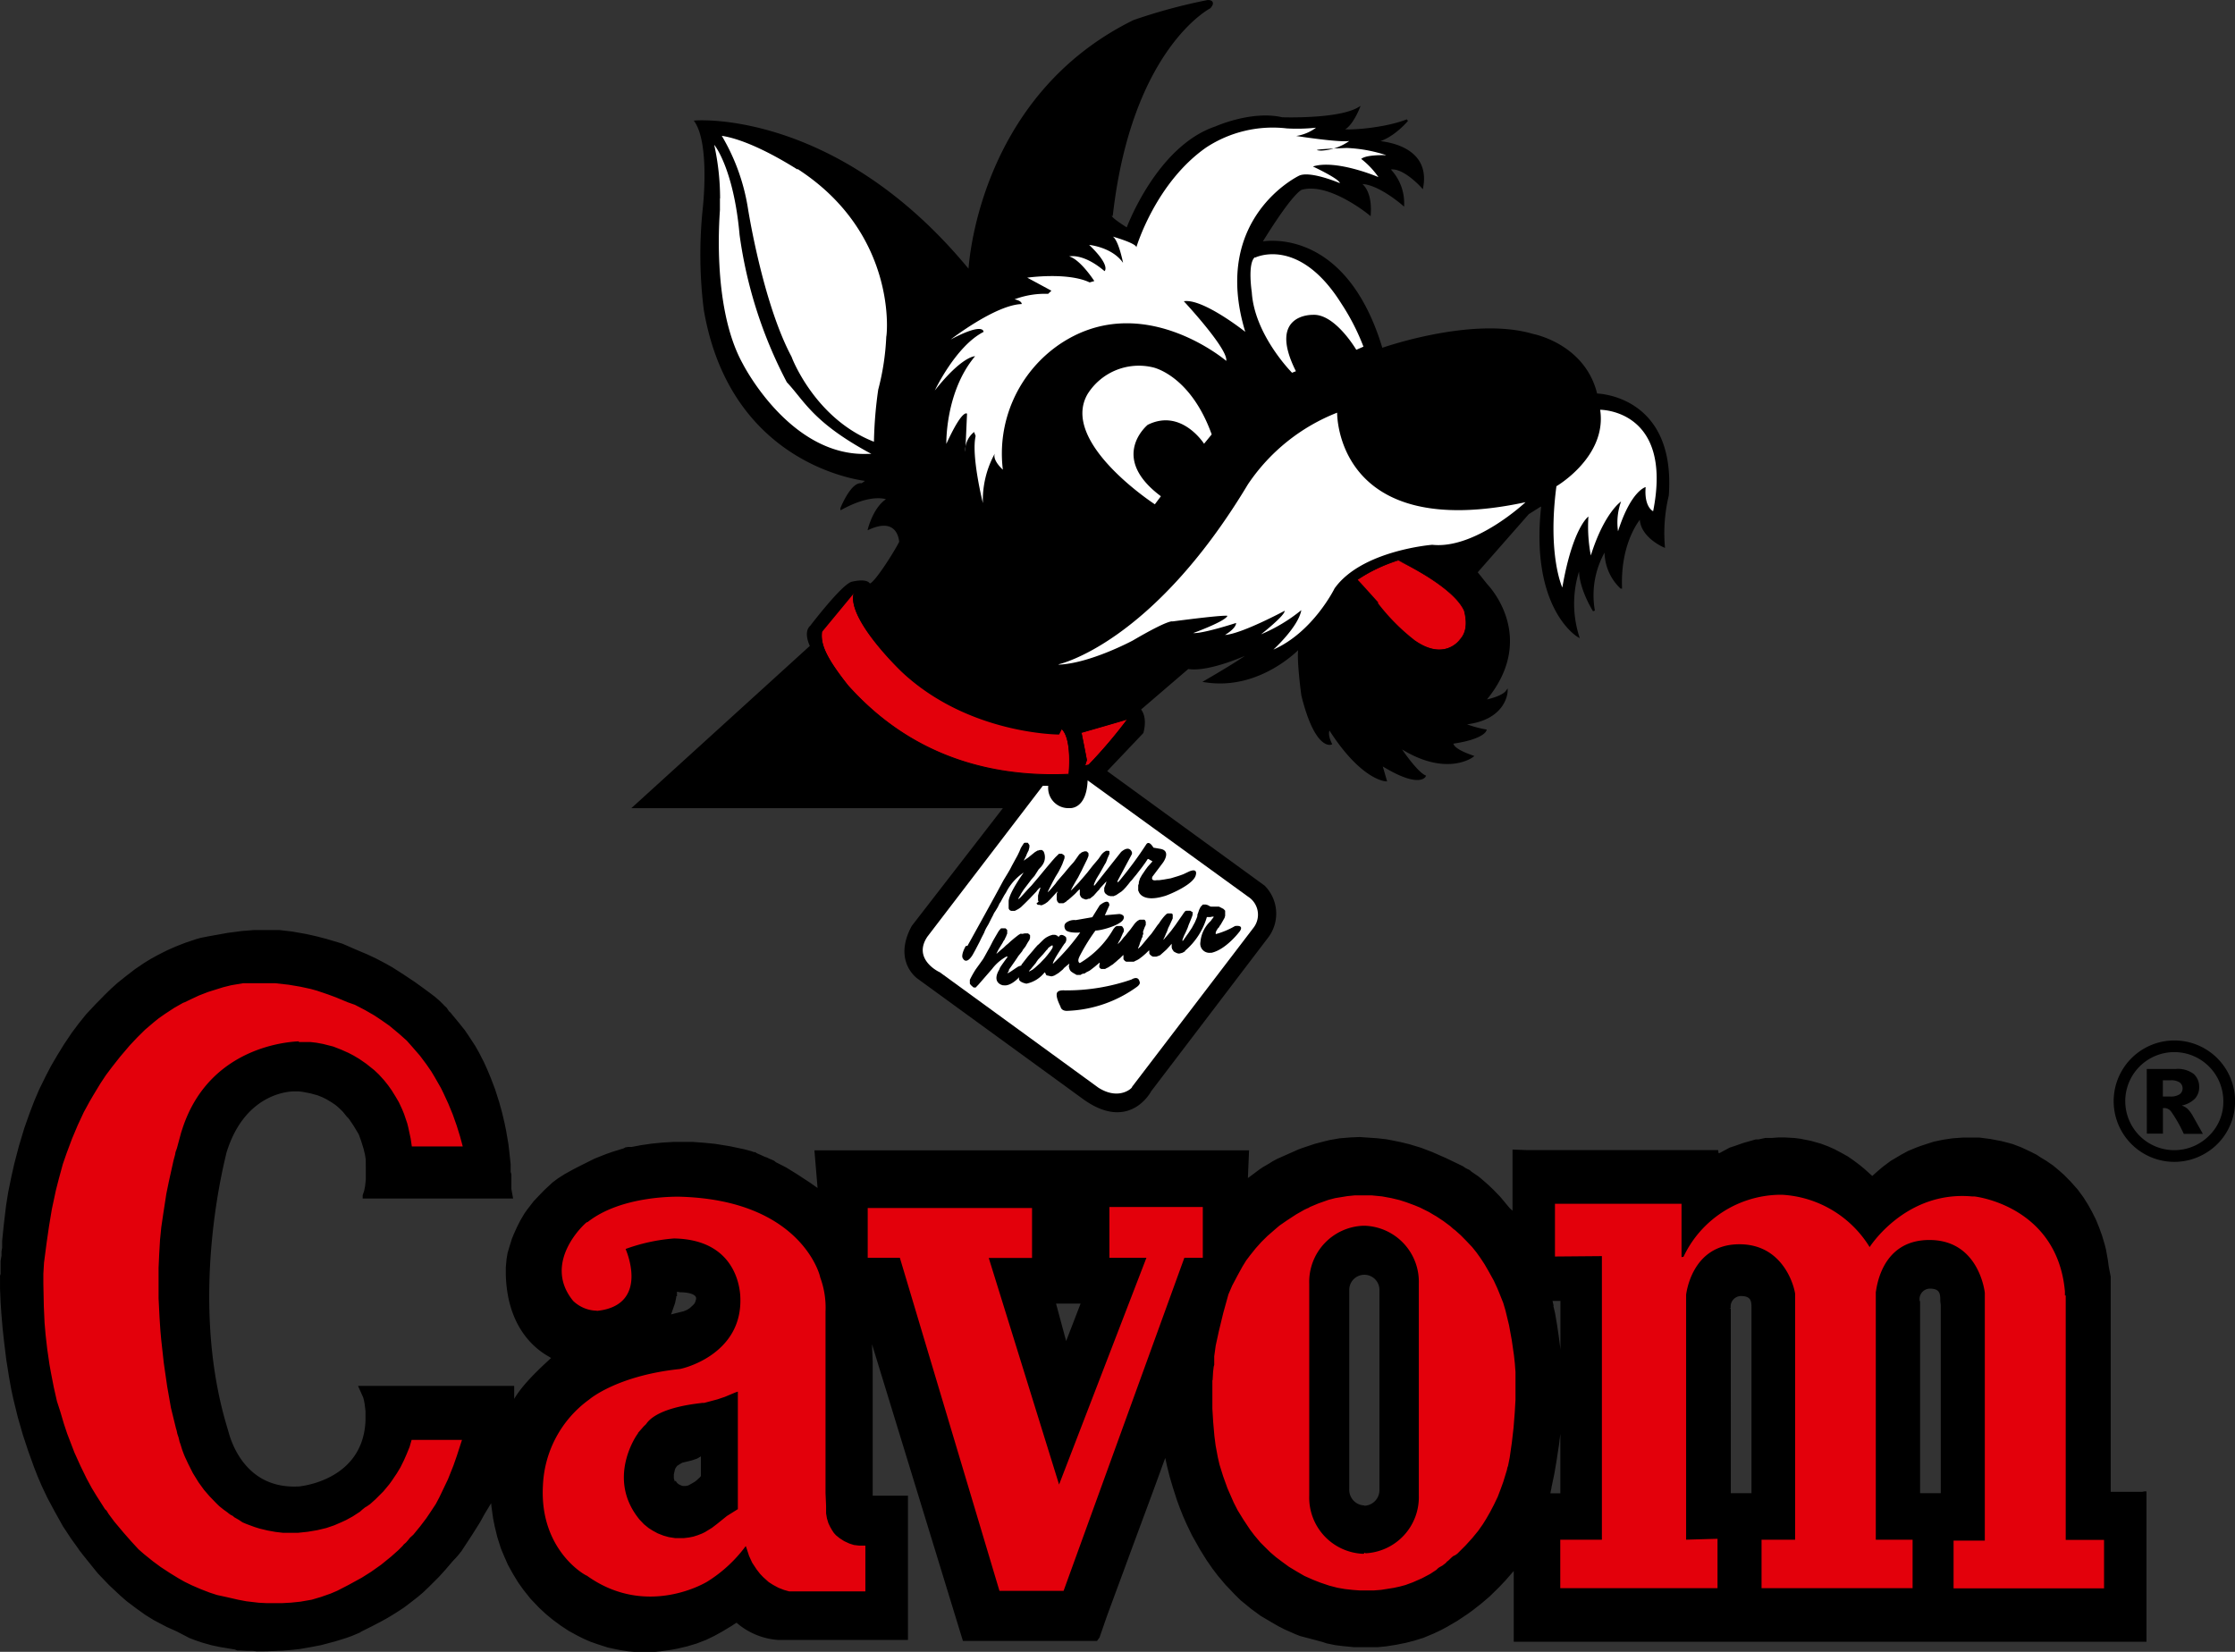
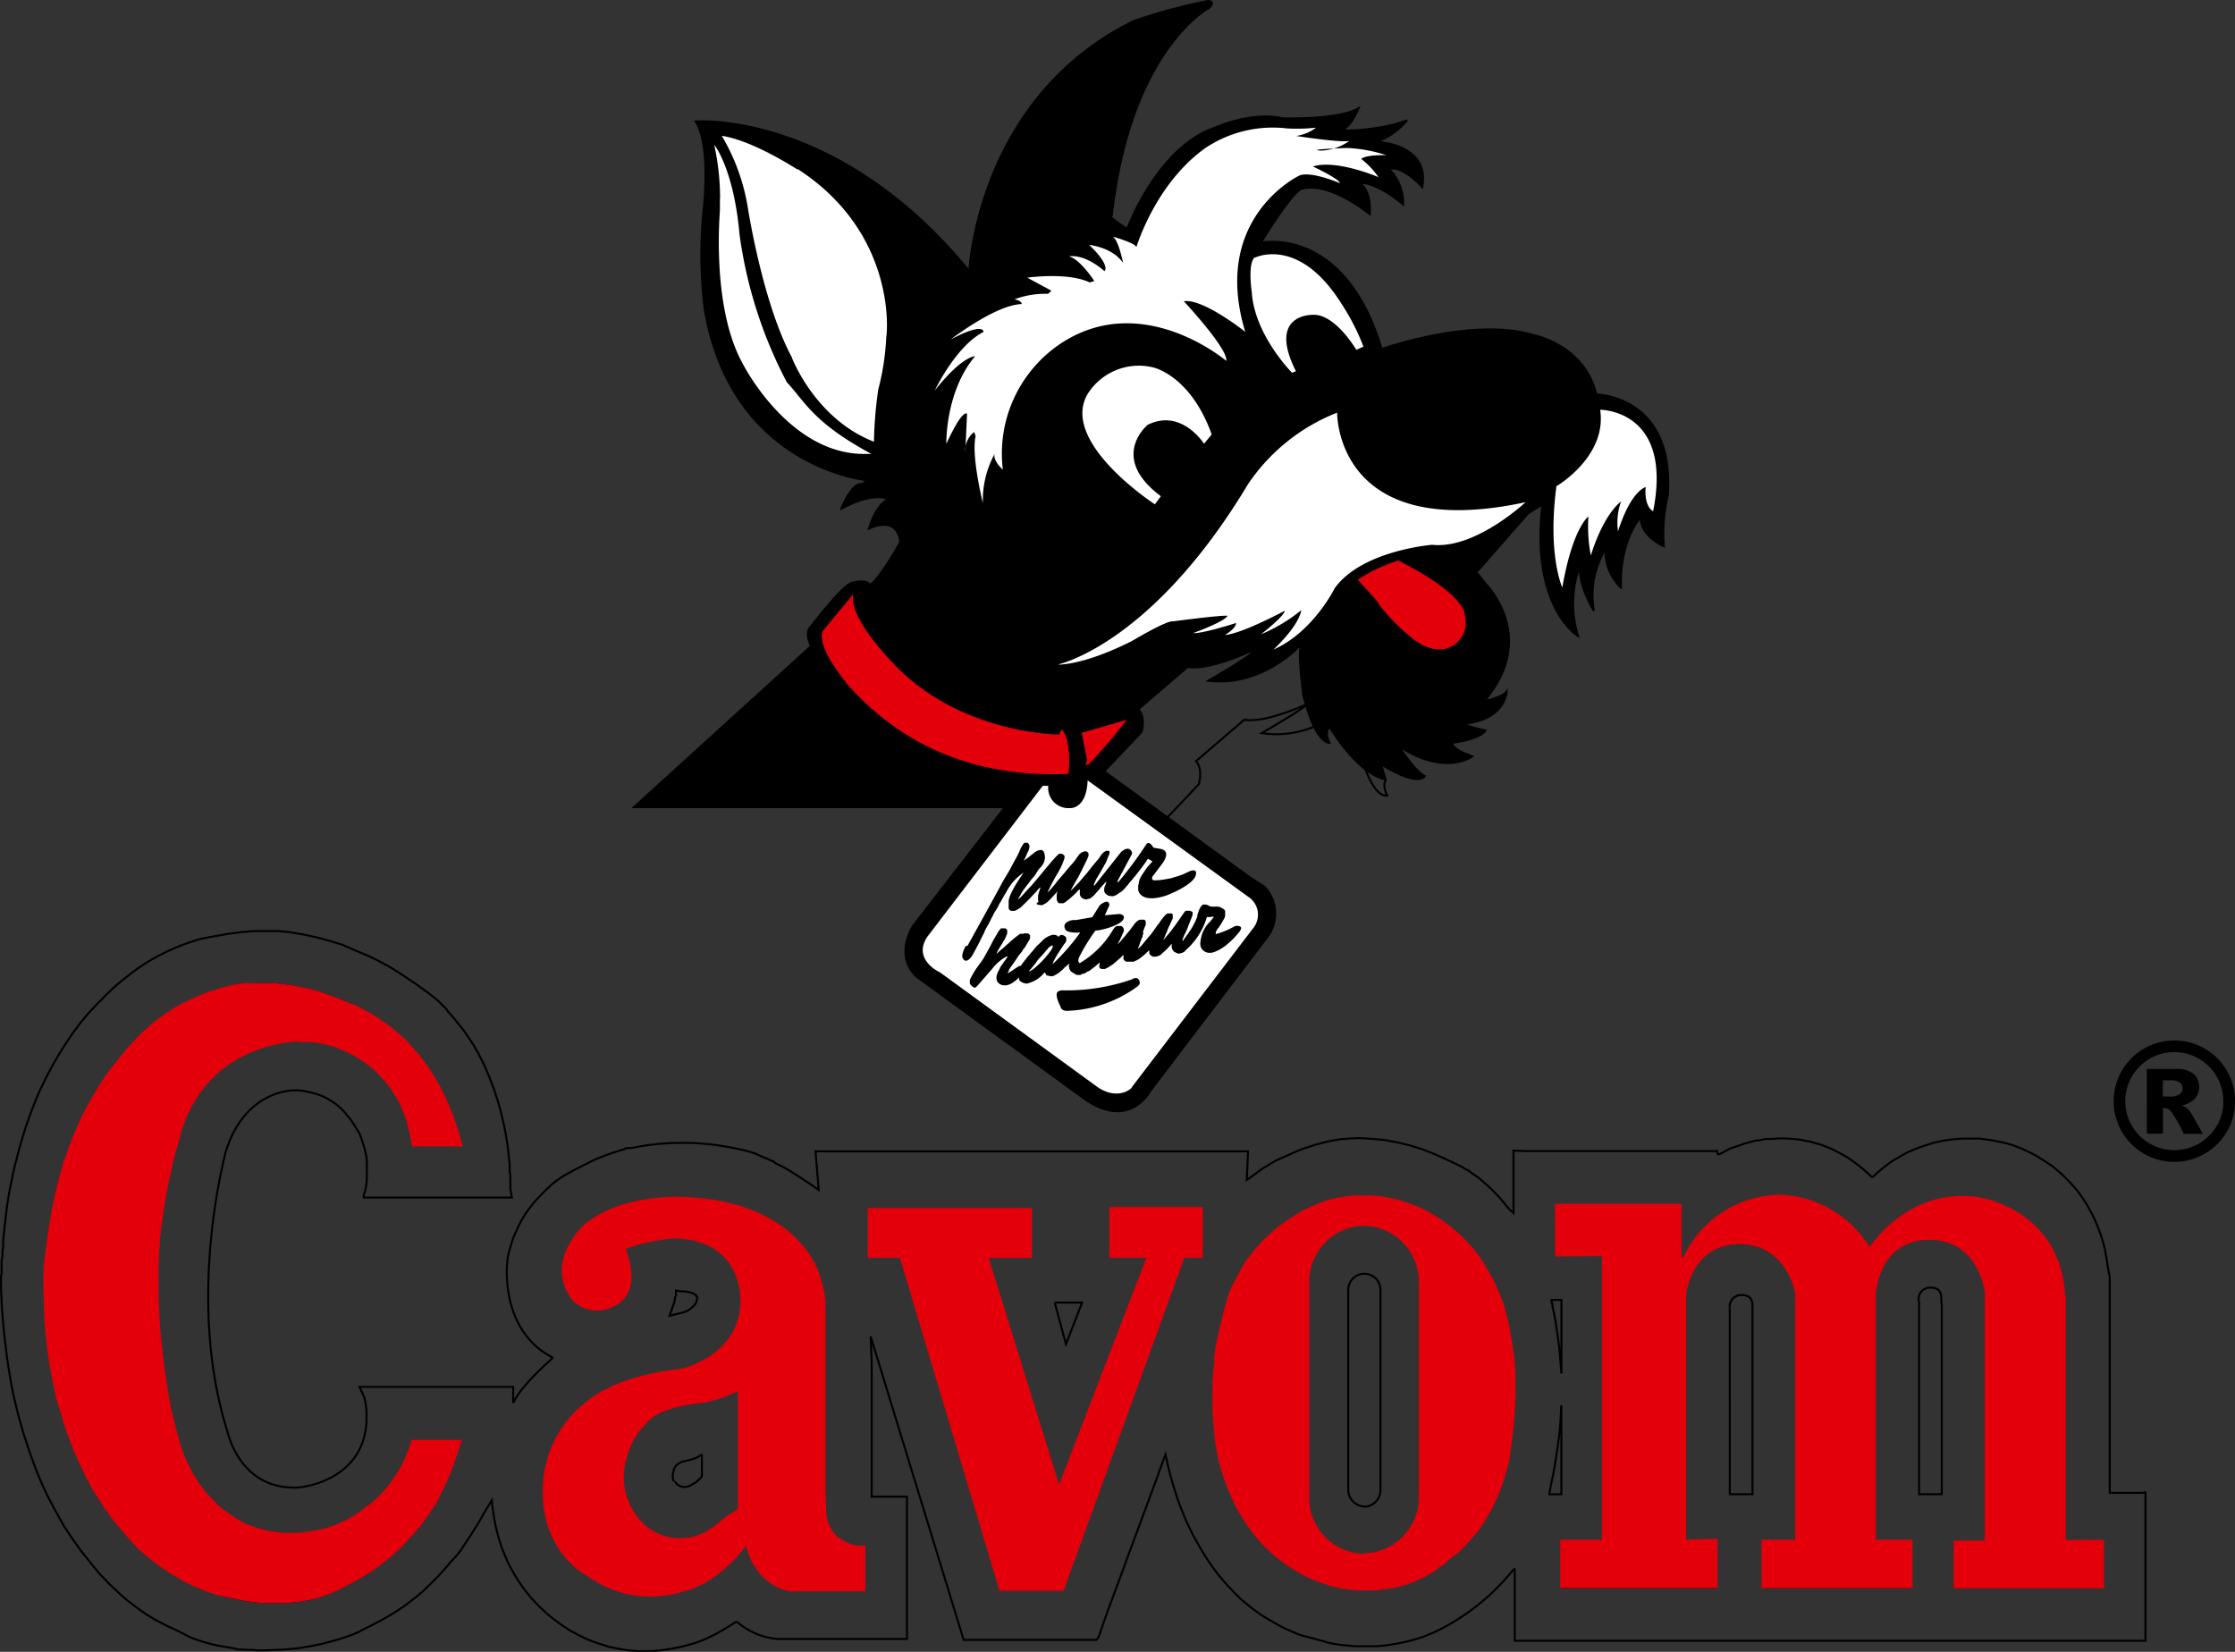
<svg xmlns="http://www.w3.org/2000/svg" id="Layer_1" data-name="Layer 1" viewBox="0 0 277.6 205.18">
  <rect x="0" y="0" width="277.6" height="205.18" fill="#333333" stroke="none" />
  <defs>
    <style>.cls-1,.cls-4{fill:#fff;}.cls-2,.cls-4,.cls-5{fill-rule:evenodd;}.cls-3,.cls-6{fill:none;}.cls-3{stroke:#000;stroke-width:0.25px;}.cls-5{fill:#e3000b;}.cls-6{stroke:#e3000b;stroke-linecap:square;stroke-width:0.41px;}</style>
  </defs>
  <title>logo</title>
  <polygon class="cls-1" points="132.14 97.62 132.14 97.63 132.15 97.65 132.15 97.67 132.15 97.7 132.15 97.72 132.18 97.74 132.18 97.77 132.2 97.79 132.2 97.81 132.2 97.82 132.2 97.85 132.2 97.86 132.21 97.9 132.22 97.93 132.22 97.94 132.57 98.84 132.93 97.38 132.14 97.62" />
  <path class="cls-2" d="M107.05,60.16l.72-.51S90.92,58.18,87.54,38.48A55.16,55.16,0,0,1,87.4,26s.94-8-1-10.91c0,0,17.61-1.43,34,18.61,0,0,.88-21.47,20.43-31.09A69.2,69.2,0,0,1,150,.13s1-.06.25.8c0,0-9.77,5-12.15,25.76,0,0-1-.08,1.91,1.74,0,0,3.71-10.17,11-12.61,0,0,4.45-2,8.23-1.13,0,0,6.95.25,9.5-1.24,0,0-.88,2.18-1.86,2.57s4.65.21,7.9-1.08c0,0-1.87,2.27-4.05,2.66,0,0,6.92.1,5.92,5.63,0,0-2.46-2.76-4.14-2.25a6,6,0,0,1,1.77,4.42s-3.26-2.86-5.43-2.66c0,0,1.49.69,1.28,3.86,0,0-4.93-4.06-8.38-3.17,0,0-.88-.2-5.14,6.72,0,0,10.38-2.27,15,13.21,0,0,11.24-4,18.77-1.76,0,0,6.42,1.19,7.89,7.4,0,0,9.77.11,8.88,12.53a20.11,20.11,0,0,0-.49,6.33s-3-1.29-2.86-3.65c0,0-2.67,2.86-2.46,8.78a6.17,6.17,0,0,1-1.91-4.83,11.05,11.05,0,0,0-1.46,7.7s-2.06-3.25-1.68-5.73A13.53,13.53,0,0,0,196,79s-5.9-3.47-4.43-16.3l-.39.2-1.38.87-6.42,7.31,1.27,1.59s6.43,6.51-.29,14.41c0,0,2.17-.4,2.77-1.18,0,0-.11,3.56-5.43,4a13.12,13.12,0,0,0,2.8.82s-.32,1-4.08,1.54c0,0-.4.7,2.45,1.69,0,0-3.35,2.55-9.17-1.29,0,0,2.07,3.17,3.26,3.75,0,0-.73,1.44-5.42-1.48l.58,2s-3-.12-7-6.43c0,0-.49.49.18,1.88,0,0-1.87.69-3.54-6,0,0-.7-5.11-.31-6,0,0-4.91,5.32-11.74,4.25,0,0,5.34-3.08,5.73-3.66,0,0-5.14,2.46-7.89,2l-6,5.15s.89.78.35,2.87l-4.57,4.81L157,110.11a4.8,4.8,0,0,1,.3,6.42l-14.42,18.95s-2.57,5-8.2,1l-20.62-15s-3.07-2.07-.7-6.41l11.46-14.81H78.74l22-20s-.89-1.68,0-2.46c0,0,4-5.25,5.14-5.43,0,0,1.67-.42,2.06.18s3.27-4,3.87-5.22c0,0-.11-3.36-3.87-1.68,0,0,.71-2.77,2.39-3.66,0,0-1.79-1-5.83,1.2,0,0,1.35-3.26,2.56-3" />
-   <path class="cls-3" d="M107.05,60.16l.72-.51S90.92,58.18,87.54,38.48A55.16,55.16,0,0,1,87.4,26s.94-8-1-10.91c0,0,17.61-1.43,34,18.61,0,0,.88-21.47,20.43-31.09A69.2,69.2,0,0,1,150,.13s1-.06.25.8c0,0-9.77,5-12.15,25.76,0,0-1-.08,1.91,1.74,0,0,3.71-10.17,11-12.61,0,0,4.45-2,8.23-1.13,0,0,6.95.25,9.5-1.24,0,0-.88,2.18-1.86,2.57s4.65.21,7.9-1.08c0,0-1.87,2.27-4.05,2.66,0,0,6.92.1,5.92,5.63,0,0-2.46-2.76-4.14-2.25a6,6,0,0,1,1.77,4.42s-3.26-2.86-5.43-2.66c0,0,1.49.69,1.28,3.86,0,0-4.93-4.06-8.38-3.17,0,0-.88-.2-5.14,6.72,0,0,10.38-2.27,15,13.21,0,0,11.24-4,18.77-1.76,0,0,6.42,1.19,7.89,7.4,0,0,9.77.11,8.88,12.53a20.11,20.11,0,0,0-.49,6.33s-3-1.29-2.86-3.65c0,0-2.67,2.86-2.46,8.78a6.17,6.17,0,0,1-1.91-4.83,11.05,11.05,0,0,0-1.46,7.7s-2.06-3.25-1.68-5.73A13.53,13.53,0,0,0,196,79s-5.9-3.47-4.43-16.3l-.39.2-1.38.87-6.42,7.31,1.27,1.59s6.43,6.51-.29,14.41c0,0,2.17-.4,2.77-1.18,0,0-.11,3.56-5.43,4a13.12,13.12,0,0,0,2.8.82s-.32,1-4.08,1.54c0,0-.4.7,2.45,1.69,0,0-3.35,2.55-9.17-1.29,0,0,2.07,3.17,3.26,3.75,0,0-.73,1.44-5.42-1.48l.58,2s-3-.12-7-6.43c0,0-.49.49.18,1.88,0,0-1.87.69-3.54-6,0,0-.7-5.11-.31-6,0,0-4.91,5.32-11.74,4.25,0,0,5.34-3.08,5.73-3.66,0,0-5.14,2.46-7.89,2l-6,5.15s.89.78.35,2.87l-4.57,4.81L157,110.11a4.8,4.8,0,0,1,.3,6.42l-14.42,18.95s-2.57,5-8.2,1l-20.62-15s-3.07-2.07-.7-6.41l11.46-14.81H78.74l22-20s-.89-1.68,0-2.46c0,0,4-5.25,5.14-5.43,0,0,1.67-.42,2.06.18s3.27-4,3.87-5.22c0,0-.11-3.36-3.87-1.68,0,0,.71-2.77,2.39-3.66,0,0-1.79-1-5.83,1.2C104.49,63.13,105.84,59.87,107.05,60.16Z" />
+   <path class="cls-3" d="M107.05,60.16l.72-.51S90.92,58.18,87.54,38.48A55.16,55.16,0,0,1,87.4,26s.94-8-1-10.91c0,0,17.61-1.43,34,18.61,0,0,.88-21.47,20.43-31.09A69.2,69.2,0,0,1,150,.13s1-.06.25.8c0,0-9.77,5-12.15,25.76,0,0-1-.08,1.91,1.74,0,0,3.71-10.17,11-12.61,0,0,4.45-2,8.23-1.13,0,0,6.95.25,9.5-1.24,0,0-.88,2.18-1.86,2.57s4.65.21,7.9-1.08c0,0-1.87,2.27-4.05,2.66,0,0,6.92.1,5.92,5.63,0,0-2.46-2.76-4.14-2.25a6,6,0,0,1,1.77,4.42s-3.26-2.86-5.43-2.66c0,0,1.49.69,1.28,3.86,0,0-4.93-4.06-8.38-3.17,0,0-.88-.2-5.14,6.72,0,0,10.38-2.27,15,13.21,0,0,11.24-4,18.77-1.76,0,0,6.42,1.19,7.89,7.4,0,0,9.77.11,8.88,12.53a20.11,20.11,0,0,0-.49,6.33s-3-1.29-2.86-3.65c0,0-2.67,2.86-2.46,8.78a6.17,6.17,0,0,1-1.91-4.83,11.05,11.05,0,0,0-1.46,7.7s-2.06-3.25-1.68-5.73A13.53,13.53,0,0,0,196,79s-5.9-3.47-4.43-16.3l-.39.2-1.38.87-6.42,7.31,1.27,1.59s6.43,6.51-.29,14.41c0,0,2.17-.4,2.77-1.18,0,0-.11,3.56-5.43,4a13.12,13.12,0,0,0,2.8.82s-.32,1-4.08,1.54c0,0-.4.7,2.45,1.69,0,0-3.35,2.55-9.17-1.29,0,0,2.07,3.17,3.26,3.75,0,0-.73,1.44-5.42-1.48l.58,2c0,0-.49.49.18,1.88,0,0-1.87.69-3.54-6,0,0-.7-5.11-.31-6,0,0-4.91,5.32-11.74,4.25,0,0,5.34-3.08,5.73-3.66,0,0-5.14,2.46-7.89,2l-6,5.15s.89.78.35,2.87l-4.57,4.81L157,110.11a4.8,4.8,0,0,1,.3,6.42l-14.42,18.95s-2.57,5-8.2,1l-20.62-15s-3.07-2.07-.7-6.41l11.46-14.81H78.74l22-20s-.89-1.68,0-2.46c0,0,4-5.25,5.14-5.43,0,0,1.67-.42,2.06.18s3.27-4,3.87-5.22c0,0-.11-3.36-3.87-1.68,0,0,.71-2.77,2.39-3.66,0,0-1.79-1-5.83,1.2C104.49,63.13,105.84,59.87,107.05,60.16Z" />
  <path class="cls-4" d="M131.51,82.51S143.09,80,155,60.16a23.8,23.8,0,0,1,11.08-8.9s-.26,16.21,23.4,11.12c0,0-6.24,5.87-11.59,5.29,0,0-8.77.69-12.13,5.42,0,0-2.66,5.43-7.6,7.6,0,0,3.1-2.81,3.47-4.9a20.46,20.46,0,0,1-5,3s3-2.35,2.93-2.92c0,0-5.34,2.87-7.41,3,0,0,1.38-.79,1.38-1.49,0,0-4.06,1.33-5.34,1.26,0,0,4-1.45,4.26-2.14,0,0,0-.2-6.82.69,0,0-.39-.29-4.93,2.37,0,0-5.31,2.85-9.21,3" />
  <path class="cls-4" d="M193.31,60.4s6.32-3.67,5.44-9.5c0,0,9.09-.06,6.58,12.6,0,0-1.14-.48-.93-3,0,0-1.81.41-3.43,5.49a7.62,7.62,0,0,1,.38-3.7s-2.09,1.38-3.76,6.71a19.11,19.11,0,0,1-.3-4.84s-1.95,1.36-3.24,8.82c0,0-1.86-4-.74-12.53" />
  <path class="cls-4" d="M155.89,32s5.41-2.72,10.69,5.67a27.86,27.86,0,0,1,2.77,5.39l-.89.39s-2.66-4.54-5.43-4.34c0,0-5.67-.16-2.07,7l-.48.19s-4.66-4.67-5-10c0,0-.55-3.55.37-4.34" />
  <path class="cls-4" d="M143.48,62.67s-11.93-7.73-8.38-13.75a7.52,7.52,0,0,1,8.1-3.29s4.64.93,7.3,8.33l-.95,1.16s-2.81-4.44-7-2.35c0,0-4.89,4,1.64,8.87l-.75,1" />
  <path class="cls-4" d="M152.31,44.83s-10.61-9.06-20.87-1.95a16.44,16.44,0,0,0-6.88,15.46s-1.32-1.15-1-2a12,12,0,0,0-1.48,6.15s-1.47-5.87-.9-8.33l-.19-.5a2.89,2.89,0,0,0-1.09,2.47l.21-4.74s-.53-.71-2.57,3.75c0,0-.16-6.46,3.57-10.89,0,0-1.58-.07-5,4.25,0,0,2.6-5.51,6.05-7.27,0,0,.12-1.28-4.08.94,0,0,5.57-4.31,8.82-4.4,0,0,.08-.39-.89-.59a10.75,10.75,0,0,1,4.17-.68l.41-.39-3-1.62s5-.72,7.75.59l.58-.17s-1.7-2.65-3.12-3.06c0,0,1.73-.45,4.39,1.83,0,0,.83-.63-1.91-3.26,0,0,2.85.27,4.21,2.23,0,0-.54-2.78-1.27-3.26,0,0,2.92.83,2.92,1.33,0,0,2.37-8,8.69-12.41a15.06,15.06,0,0,1,10-2.36,21.93,21.93,0,0,0,3.63-.09A5.5,5.5,0,0,1,161,16.89s5.39.84,6.59.62a6.49,6.49,0,0,1-3.54,1.2s-2.29-.12,3.24-.33a18,18,0,0,1,4.9.9s-2.45-.11-3.12.46A10.22,10.22,0,0,1,171.21,22s-5.23-2.24-8.14-1.32c0,0,3.28,1.53,3.35,2.07,0,0-3.67-1.57-5.06-.93,0,0-11,5.23-6.69,19.4,0,0-5.27-4.19-7.63-3.8,0,0,5.48,5.88,5.27,7.38" />
  <path class="cls-4" d="M132.82,100.38a2.51,2.51,0,0,1-2.62-2.77v0h0l-.68,0L115.2,116.33c-1.93,2.83,1.49,4.44,1.52,4.43l19.7,14.34c2.6,1.66,4.29,0,4.19-.1l15.12-19.81a2.65,2.65,0,0,0-.71-3.81L135.09,96.93c-.14,3.7-2.27,3.45-2.27,3.45" />
  <path class="cls-2" d="M125,118.82a5.64,5.64,0,0,0-1.78,1.54l-1.74,2c-.12.11-.19.21-.22.22l-.06.08h0l-.19,0h-.08l-.09-.07-.18-.16-.09-.09-.11-.16v-.47a12.29,12.29,0,0,1,.71-1.27l.14-.2.42-.58.39-.55.21-.37.38-.69.21-.37.11-.21.31-.61.31-.54.13-.22.24-.41.14-.19.18-.19.09,0,.15,0h.06l.15,0,.1,0,.14.13.07.09,0,.17v.11l0,.16-.08.18-.06.17-.11.21-.07.17-.15.21-.1.2-.21.34-.3.49-.24.47,0,.06v0h0l0,0,.53-.47.17-.14.17-.14.3-.29.28-.23.3-.28.45-.38.51-.4.27-.16L127,116l.27-.06h.21l.2,0,.14.1.12.13,0,.1,0,.16v.08l0,0-.1.28-.1.14-.14.23-.23.41-.32.41-.09.18-.46.57-.21.32-.21.31-.77,1.1,0,.14-.07.1-.11.17v0l0,0v0l.08,0,.36-.21.62-.42.28-.18.3-.11.06,0,.06-.14.27-.35.5-.64.68-.79.2-.25.18-.2.15-.17.15-.12.41-.41.23-.22.25-.19.25-.14.24-.11.32-.1.13,0,.21,0,.23.09.09.07.11.11,0,0,0,0,0,0s.22-.58.9,0l0,0a.78.78,0,0,1-.21.87l-.09.14-.12.17-.09.15s-1.17,1.72-1.1,2h0l0,0a26.54,26.54,0,0,0,3.39-3.89h0s-1.52.13-1.84-.36v0s-.37-.58.18-.92a1.66,1.66,0,0,1,1.1-.26l2.06-.36h0v0l.92-1.48s1.16-1,1.2,0l-.56,1.24h0l1.81-.16s.86.09.44.74-2.56,1.3-3.42,1.32h0a23.71,23.71,0,0,0-2,3.26v0l-.06.15c-.15.4,0,.58.12.63a11.69,11.69,0,0,0,4.18-4.24l.16-.19.11-.11.15-.07.11,0h.33l.11,0,.15.09.05.09a.57.57,0,0,1,0,.71l-.07.17-.27.61-.19.32-.12.28v0h0l.4-.41.37-.46.19-.2.26-.33.34-.41.59-.8.19-.19.16-.13.23-.12.11,0H142l.13,0,.1.06,0,.07.08.09,0,.14v.11l0,.18-.13.27-.15.4-.06.16L142,116l-.09.23,0,.14-.11.18-.05.19-.14.32-.05.18-.07.23-.1.21-.05.18v0l0,0h0l0,0,.3-.26.16-.17.89-1.08L143,116l.33-.46.45-.64.17-.2.23-.35.3-.39.21-.24.2-.19.13-.07.12,0h.37l.09.06.06.06,0,.07,0,.1,0,.22,0,.11-.42.92-.13.25-.19.53-.08.15-.15.37-.18.38,0,.06v0h0l0,0,.09-.1.53-.62.34-.41.54-.73.38-.55.42-.6.25-.37.13-.16.12-.07.11,0h.28l.14,0,.13.08.11.07.05,0,0,0,0,.07v.14l0,.11-.05.19-.15.39-.3.73-.12.35-.27.61-.17.34-.2.51,0,.15v0l.05,0,.18-.25.32-.46.19-.26.43-.65.37-.68.23-.54.08-.23,0-.17.11-.29.11-.33.18-.36.16-.17.12-.12.12,0h.09l.17,0,.24.07.23.13.16.06H151l.29,0h.12l.24.12.31.16.12.12.09.1v.4l0,.23-.07.25-.19.34-.12.21-.18.31-.13.17-.07.15-.13.12-.08.12-.12.2-.08.2,0,.15,0,.06,0,0a9.83,9.83,0,0,0,2.39-1h0s1.15-.21.62.62c0,0-1.69,2.29-3.54,2.7l-.17,0h0a1.13,1.13,0,0,1-1.2-1.34,4,4,0,0,1,1.29-2.62l.07-.11.28-.36,0-.06v0l0,0h-.05l-.13,0-.21.05-.11,0h-.15l-.19,0h0a8.71,8.71,0,0,1-2.71,4.19l0,.06-.22.13-.14.07-.32.08h-.17l-.22-.07-.21-.11-.12-.07-.12-.18-.08-.12-.06-.2,0-.21,0-.25,0,0h0l0,0-.3.34-.34.37-.4.36-.25.22-.13.12-.21.09-.29.1h-.19l-.21,0-.18-.09-.1-.08-.13-.13-.05-.11v-.35l0,0h-.06l-.39.38-.38.33-.46.35-.25.14-.14.06-.25.13-.14,0h-.11l-.14,0H140l-.11,0-.18-.1-.08-.1-.09-.11,0-.14,0-.17,0-.19,0,0h-.06l-.05.06-.32.32-.22.18-.3.27-.15.12-.23.2-.14.08-.24.16-.16.11-.29.14-.12.07-.08,0-.12,0-.18,0-.11,0-.13-.09-.1-.12,0-.09,0-.11.05-.28v-.08h-.05l0,0-.12.12-.15.12-.27.23-.36.28-.21.16-.13.09-.33.16-.14.09-.13.09-.11,0-.21.06-.17.11H134l-.19,0h-.09l-.48-.28-.21-.15-.11-.13-.08-.16-.08-.29V120l.07-.31v0l0,0,0,0-.33.26-.34.29-.08.1-.08.09-.52.43-.41.25-.12.07-.29.09h-.12l-.46-.1-.06,0-.09-.09-.13-.28h-.07a3.84,3.84,0,0,1-2.22,1.38l-.05,0h0s-1.06-.19-.88-.73v-.06l0,0s-1,1.13-1.9,1h-.1s-1.37-.23-.56-1.79a1.4,1.4,0,0,0,.15-.3c0-.12.77-1.15,1-1.47m-5-1.35s3.51-6.32,4.33-7.88l.16-.29.55-.91.25-.43.23-.45.35-.64.34-.62.24-.5.17-.42.12-.2.25-.39.1-.07.1,0h.2l.09,0,.06.07.15.22,0,.05,0,.1v.11l-.11.44-.07.11-.05.12-.07.13-.11.29-.24.47-.05.12h0l0,0h0l.26-.2.25-.16.88-.71.34-.2.09,0,.14-.06h.21l.1,0,.19.18h0a1.66,1.66,0,0,1-.2,1.76l-.06.09L129,108l-.51.8-.36.41-.44.58-.54.71-.31.48-.11.22-.19.31-.08.16v0h.05l.22-.18.23-.24.73-.81.44-.46.85-1,1-1.21.71-.84.39-.44.33-.32.12-.12.1,0,.14,0h.11l.11.06.14.1.09.09,0,.06v.24l-.07.19-.2.54-.18.39-.21.41-.1.19-.39.64-.21.39-.1.18-.43.85-.16.33-.05.13v0h0l0,0,.22-.2.27-.3.51-.6.12-.18.11-.14.57-.66.21-.24.11-.13.47-.57.26-.3.37-.41.16-.21.16-.23.39-.55.21-.17.1-.08.33-.12h.11l.15,0,.11.09.09.08.05.09,0,.1v.2l-.12.31-.07.16-.07.14-.09.18-.26.53-.09.18-.16.34-.12.22-.31.61-.3.5-.39.69-.18.35-.05.11h0l0,0h0l0,0,.19-.17.45-.46.31-.32.78-.9.32-.38.47-.6.22-.28.51-.6.2-.24.18-.26.17-.25.15-.17.17-.15.27-.17h.23l.09,0,.1.07,0,.08,0,.16v.07l-.08.18-.17.39-.09.26-.11.27-.15.24-.2.36-.11.2-.33.58-.15.24-.25.42-.22.47-.07.2V110l0,0h0l.07,0,.08-.1,3.23-4.08c1.09-.93,1.35.07,1.35.07s0,.18,0,.18l-1.76,3.29-.05.15v.07h.05l0,0,.13-.1.07-.08a47.12,47.12,0,0,0,3.32-4.5c.37-.59.9.39.9.39l.92.16c1.32.28.27,1.7.27,1.7l-1.31,1.74c-.25.62.54.44.54.44h.31l.57-.08.85-.15.86-.26.33-.11.38-.14.74-.35c1.29-.52.72.73.7.72-.67,1.22-3.78,2.39-3.8,2.35-2.76.83-3.17-.52-3.17-.53l-.08-.16,0-.19,0-.25,0-.21.08-.23,0-.17.14-.45.23-.41.48-.71.26-.35.35-.39.16-.18.05-.05v-.06l0,0-.28-.15-.18-.12h-.06l-.05,0-.06.1-.24.36-.26.36-.17.23-.16.21-.14.18-.41.53-.27.32-.26.33-.18.18-.23.3-.34.41-.28.3-.23.21-.7.47-.17.06-.1.06-.11,0-.12,0h-.06l-.16,0-.3-.09-.14-.1-.14-.11-.08-.09-.09-.21,0-.11,0-.19,0-.13.19-.47.07-.24,0-.08,0,0h0l-.77.83-.11.18-.21.21-.47.53-.17.14-.32.25-.14,0-.29.1h-.08l-.18-.06-.21-.08-.09-.07-.1-.09-.08-.14-.07-.16,0-.23,0-.27,0-.14v0h0l-.07,0-.2.19-.21.23-.15.15-.42.38-.38.33-.13.08-.15.15-.2.12-.13.07h-.27l-.18,0-.1,0-.13-.12-.08-.11-.07-.23,0-.19,0-.15,0-.37.09-.21v-.07h0l-.16.16-.44.49-.27.29-.35.35-.33.23-.28.13-.1.05h-.14l-.18-.05-.16,0-.11-.06-.08-.12L129,112l-.07-.16,0-.21v-.39l.12-.44.1-.28.06-.19,0-.08h-.05l-.32.33-.13.18-.47.49-.34.36-.25.25-.3.3-.55.53-.25.18-.19.11-.31.16-.08,0-.12,0h-.18l-.09,0-.17-.09-.06-.07-.07-.14,0-.1,0-.2,0-.25,0-.17,0-.22c.12-1.06,1.61-3.14,1.86-3.51a6.5,6.5,0,0,0-2,2.13l-.08.14-.11.21-.13.2-.1.16-.45.82-.12.17-.22.46-.28.46-.18.27-.14.3-.18.34-.37.74-.3.51-.14.29-.11.28-.32.62-.24.5-.36.69-.14.27-.33.6s-.79,1.45-1.29.41c0,0-.18-.32.32-1.3l.07-.14m12.5,5.5a24.68,24.68,0,0,0,8.1-1.35s.82-.55,1,.26c.11.21-.06.45-.3.63a15.68,15.68,0,0,1-8.62,3s-.66.09-.87-.42c0-.12-.57-1.06-.5-1.68s1.17-.4,1.17-.44m-2.31-5.11L130,118l-.44.53-.62.66-.18.25-.11.18-.44.53-.14.18-.19.2-.08.13v0l0,0,0,0,.06,0,.4-.22.29-.23.63-.57.62-.65.33-.4.36-.47.16-.25.1-.19v-.24l-.05,0v0l-.07,0-.27.18-.22.19" />
  <path class="cls-5" d="M106.07,73.68c-1,3.19,5.92,9.77,5.92,9.77,8.3,7.8,19.56,7.79,19.56,7.79l.33-.65c1.32,1.3.87,5.6.87,5.6-15.23.68-23.42-6.61-27.38-11-2.86-3.61-3.45-5.22-3.26-6.71l4-4.84m65,1.23a25.29,25.29,0,0,0,4.65,4.69c3.67,2.57,5.57-.07,5.55-.09.48-.51,1.11-1.47.57-3.6-1.35-3.08-8.25-6.29-8.25-6.28h0l0,0h0a19.73,19.73,0,0,0-5,2.42v0c.71.75,2.6,2.87,2.6,2.87M134.33,91h0s.55,2.76.67,3.4l-.21.66.42-.09A60.87,60.87,0,0,0,140,89.38c-.3.11-5.71,1.66-5.71,1.66" />
  <path class="cls-4" d="M99.08,21c12.53,8.12,11.07,20.81,11,20.81a30.87,30.87,0,0,1-1,6.59,51.56,51.56,0,0,0-.53,6.47v0h0C101.18,52,98.3,44.32,98.32,44.32c-3.62-6.76-5.44-18.55-5.44-18.55a25.47,25.47,0,0,0-3.23-8.9v0h0c4,.62,9.35,4.18,9.38,4.17" />
  <path class="cls-4" d="M89.44,24.63A31,31,0,0,0,88.71,18h0v0c0-.06,2.42,2.92,3.15,11.17a55.36,55.36,0,0,0,5.87,18.31c2.22,2.36,3.25,5,10.5,8.9h-.48c-9.66.35-15.49-11.19-15.49-11.19C88.21,37.9,89.49,25.77,89.42,26l0-1.35" />
  <path d="M168.39,72h0s0,0,0,0" />
  <path d="M181.32,79.54v0c.51-.53,1.15-1.52.6-3.68v0c-.69-1.57-2.77-3.15-4.67-4.33a16.32,16.32,0,0,0-3.71-1.92h.05s6.9,3.2,8.25,6.28c.54,2.13-.09,3.09-.57,3.6,0,0-1.86,2.62-5.48.14l-.13,0c1.86,1.29,3.28,1.29,4.25.93a2.74,2.74,0,0,0,1.42-1.07" />
  <path d="M171,75c1.53,2.2,4.6,4.79,4.78,4.67l-.06,0a25.29,25.29,0,0,1-4.65-4.69s-1.89-2.12-2.6-2.87v0a19.73,19.73,0,0,1,5-2.42h.06l.1-.06h-.05l0,0h-.11a13.3,13.3,0,0,0-3.24,1.36c-.51.28-1,.55-1.29.75l-.37.24-.1.06,0,0h0l0,.07a.07.07,0,0,0,0,.06v0C169.1,72.85,171,75,171,75" />
  <path d="M112.06,83.39a38.89,38.89,0,0,1-3.32-3.68c-1.62-2.06-3-4.46-2.58-6l-.16-.08-4,4.84,0,0c-.2,1.53.42,3.17,3.28,6.78h0c4,4.36,12.18,11.67,27.44,11l.09-.09s.48-4.32-.9-5.68l-.15,0-.29.6c-.83,0-11.49-.29-19.44-7.76m19.82,7.2c1.33,1.3.87,5.6.87,5.6-15.23.68-23.42-6.61-27.38-11-2.86-3.61-3.45-5.22-3.25-6.71l3.95-4.84c-1,3.19,5.92,9.77,5.92,9.77,8.3,7.8,19.56,7.79,19.56,7.79Z" />
  <path d="M137.84,92.26c.61-.72,1.21-1.43,1.65-2,.21-.26.39-.48.5-.64a.91.91,0,0,0,.12-.17.21.21,0,0,0,0-.07.1.1,0,0,0-.13-.11h0c-.29.1-5.7,1.66-5.7,1.66l0,.09s5.41-1.56,5.71-1.67A62.29,62.29,0,0,1,135.22,95l-.43.09.21-.66c-.12-.64-.65-3.39-.67-3.39v.09c-.08,0,.43,2.53.57,3.29l-.2.65.11.11.42-.09-.09,0c.14.17,1.56-1.48,2.7-2.81" />
-   <path class="cls-2" d="M91.51,201.46l0,0h0l-.1,0-.33.21-.25.17-1.2.72-1,.55-1,.48-1.14.44-1.17.35-1.14.27-.84.16L82,205l-1,.09H79.77l-.61,0-1.16-.1-1-.16-.71-.14-.77-.17-1.22-.39-.89-.31-.83-.36-.8-.4-1.08-.59-1-.66-1-.74-.8-.66-.84-.78-1.06-1.11-.9-1.13-.64-.9-.64-1.05-.62-1.12-.44-1-.42-1-.45-1.42-.32-1.31-.2-1-.2-1.42-.08-.83v0l0,0-.12.19L60.08,188l-.55,1-1,1.59-1.31,2-.47.59-.67.72-.85,1-.77.85L53.21,197l-.73.7-.65.55-1,.78-.77.58-1,.65-1,.61-.8.44-1.19.62-1.26.63-.2.13-1,.42-.67.24-1.33.41-1.77.47-1.25.24-1.38.24-1,.11-1.07.09-1.94.08L31.92,205l-.5-.06-.31,0-.37,0-.83-.05-.4,0-.31-.12-1.86-.31-1-.21-1.18-.33-.85-.29-.74-.28L22,202.53,20.81,202l-1.64-.86-1.05-.65L17,199.69l-1.17-.88-.78-.68-1.42-1.33-1.38-1.44L11.15,194l-.8-1-.22-.29-.12-.14-.23-.34-.84-1.17-1-1.51-1.06-1.9L6,186l-.7-1.47-.49-1.14-.47-1.2-.72-2-.66-2-.63-2.19-.55-2.24-.26-1.2L1.24,171,.9,168.85l-.28-2.29L.45,165l-.16-1.9L.2,161.74l-.07-1.65v-1.62l.07-.22,0-.56,0-.6,0-.48L.31,156l0-.53L.39,155l0-.84.21-2.06.28-2.35.26-1.64.41-2,.35-1.55.58-2.21.66-2.19.61-1.73.63-1.65.6-1.4.83-1.69.62-1.19.8-1.37.82-1.33L9,128.38l.86-1.15.94-1.17L12,124.78l1.16-1.18.7-.68.81-.73,1.1-.88,1.12-.86L18,119.7l.82-.5.78-.43,1.14-.58,1.07-.48,1.26-.49,1.37-.46.55-.15.92-.18L28.3,116l1.76-.23,1.48-.12,1.16,0,1.2,0,.79,0,1.56.18,1.76.31,1.25.28,1.34.35,1.87.56L44,118l1.59.67,1.12.53,1.14.6.83.47,1.38.88,1.49,1,1.38,1,1,.75.64.56.37.37.15.16.31.29.13.21.1.14.07.1.14.11,1,1.21.8,1,.43.63.83,1.27.49.86.62,1.21.41.91.44,1.06.52,1.37.5,1.57.36,1.3.31,1.32.19.92.28,1.64.11.93.17,1.59,0,.72v.24l.09.29,0,1.25,0,.29v.28l.19,1.05-18.41,0,0-.28.18-.51.12-.61.09-.84,0-.54,0-.77L45.55,144l-.09-.58-.18-.75-.31-1-.3-.83L44,139.73l-.48-.71-.18-.24-.17-.16-.51-.63-.57-.55-.35-.29-.52-.35-.62-.37-.5-.25-.63-.25-.92-.25-1-.19-.45-.05h-.54s-6.16-.2-8.57,7.77c.07,0-4.87,17.53.07,34l.15.51c.05,0,1.43,7.29,8.65,7.05h.2s8.1-.61,8.46-8.24l0-.3,0-1-.11-.88-.09-.48-.1-.35-.56-1.25,19.08,0v2l0,0c1.16-2.46,5-5.58,4.89-5.62.21-.09-5.42-1.9-5.68-10.27v-.24l0-.72.09-1,.13-.77.22-.74.31-1,.24-.59.41-.9.37-.73.51-.87.33-.47.81-1.05.66-.7.68-.7,1-.93.68-.51.84-.53,1-.55.65-.34,2-1,1.38-.55.79-.28,1.48-.46.18-.11.33-.05.44,0,1.15-.22,1.31-.19,1.32-.13,1.33-.08,2.51,0,1.34.1,1.33.13,1.86.3,1.8.38.86.23.32.12.15,0,.19.13.55.24.45.21.28.09.21.11.41.17.26.12.18.16,1.31.67L99,146l1.6,1.05,1.09.77h0l0,0v-.05l-.4-4.76h53.72l-.15,3.55h0l.34-.22,1.34-1,.42-.28.69-.4.53-.33.55-.29,2.55-1.13.47-.18,1.56-.52,1.3-.34.64-.15,1.15-.2,1.33-.11,1.14-.05,2.17.15,1.16.13.77.15.94.19,1.11.27,1.45.44,1.41.54,1.29.57.37.16,2.08,1,.39.26.47.23.09.08.12.11.81.55.4.32.31.27.56.49.62.59.87.9,1.14,1.37.59.55v0h0v-7.76l1.58.06h23.72l.07.39.11,0,.11,0,1.3-.7.69-.23,1-.35,1.51-.43.33,0,.9-.19.33,0h.51l.77-.06h.71l1.23.07.72.09,1.31.26,1.24.35.88.33.77.34.93.49.74.42.6.41.87.65.57.47,1,.9.06,0,0,0,.11-.05.51-.46.74-.63,1-.75,1.32-.78.83-.45,1-.41.59-.22,1.57-.51,1.21-.25,1.1-.16,1.23-.09h1.22l.89,0,1.32.17,1.36.26.9.23.53.15,1,.38,1.12.52.79.4.48.32.73.44.84.58.78.65.55.49.81.82.89,1,.69.94.58.92.51.92.45.9.41,1,.36,1,.32,1.07.16.63.24,1.34.11.82.24,1.23v26.82l2.06,0h2l.24-.05.14,0V203.8H188.14v-8.89l-.07,0h0l-.09.08-1.14,1.3-.71.75-1.15,1.13-1,.86-1.07.84-.64.47-1.35.9-1.25.73-.75.4-.91.43-1.25.52-1.12.35-1,.26-1.19.24-1.31.21-1.05.1-.94,0h-1.93l-1.45-.14-.89-.11-1.07-.22-.47-.16-.88-.24-1.94-.51-.56-.22-1.34-.59-.8-.41-1.17-.68-1-.59-1.16-.85-1.32-1.08-.69-.68-1.19-1.25-.92-1.09-.7-.92-.69-1-.83-1.33-1-1.78-.66-1.37-.41-.93-.4-1-.37-1-.52-1.62-.38-1.28-.34-1.37-.31-1.4,0,0h0l0,0-.37,1-1,2.75-1,2.71-1,2.69-1,2.7-1,2.72-1,2.7-1,2.71-.94,2.71-.26.35h-16.5v0L108.14,166l.13,3.15v16.76l1.81,0,1.22,0,1.35,0h0v17.67h-16a8.7,8.7,0,0,1-5.11-2.13M83.87,161v.13l-.15.71-.35,1-.21.61.81-.21,1-.25.43-.18.33-.21.42-.38.2-.21.13-.26.1-.36c.14-.85-1.37-1-2.12-1l-.5-.09,0,.71m-.14,23,.16.24.2.19.37.19.25.07.39,0,.35-.07.34-.19.49-.28.26-.21.41-.38.14-.19,0-.14v-2.44l0-.06h0l-.1,0-.54.32-.64.22-1.19.29-.26.14L84,182l-.19.28-.1.22-.14.63,0,.31,0,.23.12.36M131,161.79l1.4,5.19h0l2-5.18H131m61.6,22.9-.12.56-.05.29v.06h1.44l.06,0,0-11,0-.07v0l-.13,2.27-.08.95-.21,1.7-.33,2.16-.25,1.45-.34,1.62m.21-22.5.22.92.26,1.51.19,1.29.2,1.53.16,1.89.11,1.29,0-1v-8.15l0,0-.12,0h-1.13l0,.05v0l.16.71m22,.33V185.6h2.82l0-22.54,0-.54c0-.83,0-1.66-1.45-1.66a1.43,1.43,0,0,0-1.37,1.66m23.51-.92v24h2.82l0-23.48-.06-.52c0-.83,0-1.66-1.43-1.66a1.43,1.43,0,0,0-1.38,1.66m-68.85,25.56a2.07,2.07,0,0,0,2-2.12V160.22a2,2,0,1,0-4,0V185a2.06,2.06,0,0,0,2,2.12" />
  <path class="cls-3" d="M91.51,201.46l0,0h0l-.1,0-.33.21-.25.17-1.2.72-1,.55-1,.48-1.14.44-1.17.35-1.14.27-.84.16L82,205l-1,.09H79.77l-.61,0-1.16-.1-1-.16-.71-.14-.77-.17-1.22-.39-.89-.31-.83-.36-.8-.4-1.08-.59-1-.66-1-.74-.8-.66-.84-.78-1.06-1.11-.9-1.13-.64-.9-.64-1.05-.62-1.12-.44-1-.42-1-.45-1.42-.32-1.31-.2-1-.2-1.42-.08-.83v0l0,0-.12.19L60.08,188l-.55,1-1,1.59-1.31,2-.47.59-.67.72-.85,1-.77.85L53.21,197l-.73.7-.65.55-1,.78-.77.58-1,.65-1,.61-.8.44-1.19.62-1.26.63-.2.13-1,.42-.67.24-1.33.41-1.77.47-1.25.24-1.38.24-1,.11-1.07.09-1.94.08L31.92,205l-.5-.06-.31,0-.37,0-.83-.05-.4,0-.31-.12-1.86-.31-1-.21-1.18-.33-.85-.29-.74-.28L22,202.53,20.81,202l-1.64-.86-1.05-.65L17,199.69l-1.17-.88-.78-.68-1.42-1.33-1.38-1.44L11.15,194l-.8-1-.22-.29-.12-.14-.23-.34-.84-1.17-1-1.51-1.06-1.9L6,186l-.7-1.47-.49-1.14-.47-1.2-.72-2-.66-2-.63-2.19-.55-2.24-.26-1.2L1.24,171,.9,168.85l-.28-2.29L.45,165l-.16-1.9L.2,161.74l-.07-1.65v-1.62l.07-.22,0-.56,0-.6,0-.48L.31,156l0-.53L.39,155l0-.84.21-2.06.28-2.35.26-1.64.41-2,.35-1.55.58-2.21.66-2.19.61-1.73.63-1.65.6-1.4.83-1.69.62-1.19.8-1.37.82-1.33L9,128.38l.86-1.15.94-1.17L12,124.78l1.16-1.18.7-.68.81-.73,1.1-.88,1.12-.86L18,119.7l.82-.5.78-.43,1.14-.58,1.07-.48,1.26-.49,1.37-.46.55-.15.92-.18L28.3,116l1.76-.23,1.48-.12,1.16,0,1.2,0,.79,0,1.56.18,1.76.31,1.25.28,1.34.35,1.87.56L44,118l1.59.67,1.12.53,1.14.6.83.47,1.38.88,1.49,1,1.38,1,1,.75.64.56.37.37.15.16.31.29.13.21.1.14.07.1.14.11,1,1.21.8,1,.43.63.83,1.27.49.86.62,1.21.41.91.44,1.06.52,1.37.5,1.57.36,1.3.31,1.32.19.92.28,1.64.11.93.17,1.59,0,.72v.24l.09.29,0,1.25,0,.29v.28l.19,1.05-18.41,0,0-.28.18-.51.12-.61.09-.84,0-.54,0-.77L45.55,144l-.09-.58-.18-.75-.31-1-.3-.83L44,139.73l-.48-.71-.18-.24-.17-.16-.51-.63-.57-.55-.35-.29-.52-.35-.62-.37-.5-.25-.63-.25-.92-.25-1-.19-.45-.05h-.54s-6.16-.2-8.57,7.77c.07,0-4.87,17.53.07,34l.15.51c.05,0,1.43,7.29,8.65,7.05h.2s8.1-.61,8.46-8.24l0-.3,0-1-.11-.88-.09-.48-.1-.35-.56-1.25,19.08,0v2l0,0c1.16-2.46,5-5.58,4.89-5.62.21-.09-5.42-1.9-5.68-10.27v-.24l0-.72.09-1,.13-.77.22-.74.31-1,.24-.59.41-.9.37-.73.51-.87.33-.47.81-1.05.66-.7.68-.7,1-.93.68-.51.84-.53,1-.55.65-.34,2-1,1.38-.55.79-.28,1.48-.46.18-.11.33-.05.44,0,1.15-.22,1.31-.19,1.32-.13,1.33-.08,2.51,0,1.34.1,1.33.13,1.86.3,1.8.38.86.23.32.12.15,0,.19.13.55.24.45.21.28.09.21.11.41.17.26.12.18.16,1.31.67L99,146l1.6,1.05,1.09.77h0l0,0v-.05l-.4-4.76h53.72l-.15,3.55h0l.34-.22,1.34-1,.42-.28.69-.4.53-.33.55-.29,2.55-1.13.47-.18,1.56-.52,1.3-.34.64-.15,1.15-.2,1.33-.11,1.14-.05,2.17.15,1.16.13.77.15.94.19,1.11.27,1.45.44,1.41.54,1.29.57.37.16,2.08,1,.39.26.47.23.09.08.12.11.81.55.4.32.31.27.56.49.62.59.87.9,1.14,1.37.59.55v0h0v-7.76l1.58.06h23.72l.07.39.11,0,.11,0,1.3-.7.69-.23,1-.35,1.51-.43.33,0,.9-.19.33,0h.51l.77-.06h.71l1.23.07.72.09,1.31.26,1.24.35.88.33.77.34.93.49.74.42.6.41.87.65.57.47,1,.9.06,0,0,0,.11-.05.51-.46.74-.63,1-.75,1.32-.78.83-.45,1-.41.59-.22,1.57-.51,1.21-.25,1.1-.16,1.23-.09h1.22l.89,0,1.32.17,1.36.26.9.23.53.15,1,.38,1.12.52.79.4.48.32.73.44.84.58.78.65.55.49.81.82.89,1,.69.94.58.92.51.92.45.9.41,1,.36,1,.32,1.07.16.63.24,1.34.11.82.24,1.23v26.82l2.06,0h2l.24-.05.14,0V203.8H188.14v-8.89l-.07,0h0l-.09.08-1.14,1.3-.71.75-1.15,1.13-1,.86-1.07.84-.64.47-1.35.9-1.25.73-.75.4-.91.43-1.25.52-1.12.35-1,.26-1.19.24-1.31.21-1.05.1-.94,0h-1.93l-1.45-.14-.89-.11-1.07-.22-.47-.16-.88-.24-1.94-.51-.56-.22-1.34-.59-.8-.41-1.17-.68-1-.59-1.16-.85-1.32-1.08-.69-.68-1.19-1.25-.92-1.09-.7-.92-.69-1-.83-1.33-1-1.78-.66-1.37-.41-.93-.4-1-.37-1-.52-1.62-.38-1.28-.34-1.37-.31-1.4,0,0h0l0,0-.37,1-1,2.75-1,2.71-1,2.69-1,2.7-1,2.72-1,2.7-1,2.71-.94,2.71-.26.35h-16.5v0L108.14,166l.13,3.15v16.76l1.81,0,1.22,0,1.35,0h0v17.67h-16a8.7,8.7,0,0,1-5.11-2.13M83.87,161v.13l-.15.71-.35,1-.21.61.81-.21,1-.25.43-.18.33-.21.42-.38.2-.21.13-.26.1-.36c.14-.85-1.37-1-2.12-1l-.5-.09,0,.71m-.14,23,.16.24.2.19.37.19.25.07.39,0,.35-.07.34-.19.49-.28.26-.21.41-.38.14-.19,0-.14v-2.44l0-.06h0l-.1,0-.54.32-.64.22-1.19.29-.26.14L84,182l-.19.28-.1.22-.14.63,0,.31,0,.23.12.36M131,161.79l1.4,5.19h0l2-5.18H131m61.6,22.9-.12.56-.05.29v.06h1.44l.06,0,0-11,0-.07v0l-.13,2.27-.08.95-.21,1.7-.33,2.16-.25,1.45-.34,1.62m.21-22.5.22.92.26,1.51.19,1.29.2,1.53.16,1.89.11,1.29,0-1v-8.15l0,0-.12,0h-1.13l0,.05v0l.16.71m22,.33V185.6h2.82l0-22.54,0-.54c0-.83,0-1.66-1.45-1.66a1.43,1.43,0,0,0-1.37,1.66m23.51-.92v24h2.82l0-23.48-.06-.52c0-.83,0-1.66-1.43-1.66a1.43,1.43,0,0,0-1.38,1.66m-68.85,25.56a2.07,2.07,0,0,0,2-2.12V160.22a2,2,0,1,0-4,0V185a2.06,2.06,0,0,0,2,2.12" />
  <path d="M261.16,197.15v-5.61l-.09-.09H256.4v-31h0a12.17,12.17,0,0,0-5.92-9.81c-2.57-1.54-5.27-2-5.31-1.79l.09-.07H245a13.91,13.91,0,0,0-12.73,6.47h0v-.08l0,0h0a12.91,12.91,0,0,0-6.86-5.76,9.28,9.28,0,0,0-4-.75l-.08-.1-.1,0h0a13.3,13.3,0,0,0-12,7.63l0,.07-.43.07c0-.21,0-6.56,0-6.56l-.09-.09H193.31l-.09.09v6.14l.09.09,5.73,0v35.53H194l-.09.09v5.61l.09.09h19.12l.09-.09v-5.72l-.1-.09-3.8.1c0-.18,0-30.58,0-30.58l-.1.1,0,30.58,3.9-.11v5.72H194v-5.61h5.17V155.82l-5.83.05v-6.14h15.31l0,6.66.58-.09.06-.11a13.22,13.22,0,0,1,11.93-7.58l.1,0a13.46,13.46,0,0,1,10.88,6.66l0,0h0l0,0,0,0c0-.06,4.42-7.13,12.66-6.38l.07,0h.21s10.1,1.1,11.05,11.59v31.1h4.76v5.61H242.85v-5.52h3.88v-31s-.68-6.75-7.09-6.75-6.79,6.65-6.86,6.65l0,.21v30.78h4.57v5.61H219v-5.61h4.17l0-30.16,0-.09,0-.3c.15,0-.93-6.56-7.12-6.56s-6.81,6.43-6.83,6.43v.1s.61-6.44,6.83-6.44a6.59,6.59,0,0,1,5.86,3.22,10.94,10.94,0,0,1,1.24,3.16l-.07.1s0,.26,0,.29v.09s0,29.89,0,30.07H219l-.09.09v5.61l.09.09h18.32l.09-.09v-5.61l-.09-.09h-4.48c0-.18,0-30.67,0-30.68s0-.21,0-.21l-.09.09c.07,0,.47-6.66,6.86-6.66s7,6.63,7,6.67v30.88h-3.79l-.1.09v5.52l.1.09h18.22l.09-.09" />
  <path d="M138,150.12l-.1.09v5.9l.1.09h4.64c-.1.25-11,28.67-11.09,28.83-.07-.22-8.83-28.59-8.91-28.83h5.33l.09-.09v-5.79l-.09-.1-20,0-.09.09v.07h0v5.7l.09.09h3.87l12.35,41.31.09.06h7.67l.09-.06,15-41.31h2.17l.09-.09v-5.9l-.09-.09H138m11.18,6h-2.23l-15,41.37h-7.67l-12.36-41.37h-3.95v-5.7h0v-.07h20v5.79h-5.45l9,29,.11,0,11.17-29H138v-5.9h11.18Z" />
  <path d="M57.14,179H51.32l-.09.07-.21.72-.37.92-.34.75s-.43.87-.44.88l-.43.75s-.62.92-.63.92l-.33.46-.74.89s-1,1-1,1l-.67.6-.42.29-.2.12h0l-.35.28h0l-.25.23-.94.6-.83.46-.61.27h0l-.88.39-1,.33-1.11.27-1.19.2-1.21.13-.84,0-1.06,0-.93-.11-1-.18-1-.24-.63-.2-1-.37-.52-.21-.47-.31h0l-.58-.34-.16-.14h0l-.26-.13s-.22-.15-.23-.16l-.18-.15h0l-.45-.33-.54-.42-.25-.24h0l-.2-.2s-.81-.84-.81-.84-.67-.78-.68-.78-.67-.94-.67-.94L23.86,183l-.61-1.21-.23-.5h0l-.12-.28h0l-.15-.33s-.22-.59-.23-.6l-.22-.73h0s-.09-.26-.1-.27-.11-.51-.11-.51h0l-.16-.51s-.07-.34-.07-.34h0l-.09-.34s-.62-2.52-.62-2.52-.47-2.66-.47-2.67l-.42-2.9-.31-2.89-.11-1.1-.1-1.65-.12-2.43,0-1.48s0-2.26,0-2.27l.07-1.78h0l.1-1.71.17-1.58.23-1.63h0s.39-2.51.39-2.52l.31-1.51.09-.46.1-.4.4-1.8.19-.7h0l.05-.3s.17-.49.17-.49h0l.52-1.93.16-.48h0a15,15,0,0,1,8.76-9.61,24.61,24.61,0,0,1,6-1.42l.09.1h.31l.95,0,.76.09.8.15,1.29.33,1,.38.91.41L44,131l.72.42s.87.61.87.61l1,.8.58.55s.66.72.67.73l.5.62s.43.62.43.62.49.79.49.79l.41.7.42.89s.23.58.23.58.4,1.17.4,1.18l.13.5s.26,1.39.26,1.4l.12.8h0l.09.09,5.88,0,.09-.11-.27-1h0l-.41-1.29h0l-.48-1.39h0l-.55-1.35h0L55,135.82h0l-.33-.67h0l-.76-1.33h0l-.42-.7h0l-.6-.86h0l-.8-1.07h0l-1-1.16h0l-.63-.69h0l-.93-.84h0l-1.21-1h0l-1-.7h0l-.84-.56h0l-1.16-.67h0l-1.25-.65h0l-.92-.42h0l-1.44-.61h0l-1-.37h0l-1.36-.46h0l-.76-.21h0l-1.3-.28h0l-1.41-.24h0l-1.7-.2h-.84l-.83,0h-.85l-.5.05h0l-.27,0-.62,0h0l-1.48.24h0l-1,.25h0l-1.85.57h0l-1.1.42h0l-1.05.5-.69.34-.21.07h0l-1.07.6h0l-1.13.73h0l-.78.56h0l-.63.5h0l-1.08.92h0l-.95.94h0l-.93,1h0L15,131.38h0l-1,1.27h0l-.75,1h0l-.66,1h0l-.86,1.41h0l-.48.82h0l-.72,1.33h0l-.76,1.61h0L9,141.47H9l-.68,1.82h0l-.46,1.33h0l-.52,1.82h0L7,147.83H7l-.5,2.35h0l-.35,2.11h0l-.29,2.05h0l-.25,2.47h0l-.08,1.36h0l0,.88h0v.33h0l.06,2.86h0l.09,2h0l.13,1.49h0l.2,1.76H6l.28,1.94h0l.18,1.05h0l.35,1.79h0L7.18,174h0l.37,1.35h0L8,176.86H8l.4,1.23h0l.9,2.32h0l.75,1.65h0l.77,1.59h0l.64,1.18h0l.57,1h0l.82,1.27.22.35v0l.18.15s.26.44.26.44h0l.7.93h0l1.15,1.38h0l.94,1.06h0l.92,1h0l.65.57h0l1.16.92h0l1,.7h0l1.13.74h0l1.06.65h0l.73.42h0l.9.44h0l1.08.48h0l1.1.42h0l.89.29h0l1.23.36h0l1.39.32h0l1,.18h0l1.54.18h0l1.05.05h1.9l1.09-.06h0l1.17-.12h0l1.38-.23h0l1.12-.33h0l1.2-.42h0l.82-.35h0l1.37-.7h0l1.67-.92h0l1.14-.72h0l1.23-.88h0l1.23-1h0l.88-.79h0L50,192h0l.14-.19.27-.22h0l.27-.3h0l.21-.27.42-.39h0l.82-1h0l.75-1h0l.53-.77h0l.65-1h0l.44-.83h0l1.06-2.22h0l.67-1.69h0l.43-1.2h0l.56-1.73-.09-.12m-.56,1.82-.42,1.2-.67,1.68-1.06,2.22-.44.83-.66,1-.52.77-.76,1-.82,1-.43.4-.21.27-.27.31-.27.23-.15.19-.53.53-.89.79-1.23,1-1.23.87-1.14.72-1.68.92-1.36.7-.82.35-1.2.42-1.12.33-1.38.23-1.17.13-1.09.06H33.17l-1-.05-1.54-.18-1-.19-1.4-.32L27,197.92l-.89-.29L25,197.2l-1.09-.47-.9-.44-.74-.42-1.06-.65-1.13-.74-.95-.7L18,192.87l-.65-.57-.92-1-.93-1.06-1.15-1.37-.69-.93-.27-.44-.19-.17-.22-.35-.81-1.27-.58-1-.64-1.17L10.14,182l-.75-1.65-.89-2.32-.41-1.23-.45-1.52L7.27,174l-.39-1.73-.35-1.79-.18-1-.28-1.93-.2-1.75-.13-1.5-.09-2-.06-2.87v-.33l0-.88.08-1.36L6,154.35l.3-2,.34-2.11.5-2.34.35-1.37L8,144.66l.46-1.33.68-1.82.7-1.66.75-1.61.72-1.32.48-.82.86-1.42.66-1,.75-1,1-1.27L16.26,130l.94-1,.95-.94,1.08-.92.62-.5.79-.55,1.13-.74,1.06-.6.22-.08.7-.34,1.05-.49,1.11-.43,1.85-.58,1-.26,1.48-.24.62,0,.27,0,.5,0h.83l.84,0h.33l.5,0,1.7.19,1.42.24,1.3.28.75.21,1.36.46,1,.36,1.44.61L44,125l1.25.65,1.16.67.84.56,1,.7,1.2,1,.93.83.62.7,1,1.15.8,1.07.6.87.42.7.76,1.33.33.67.59,1.28.55,1.34.49,1.39.4,1.29.27,1-5.88,0v0l-.12-.81L50.91,140l-.13-.52-.4-1.18-.24-.59-.42-.9-.41-.7-.49-.79-.44-.62-.5-.63-.67-.74-.58-.55-1-.8-.88-.62-.72-.42-.65-.34-.92-.41-1-.39-1.3-.33-.81-.15-.77-.09-.95,0h-.31s-11.28-.11-14.9,11l-.16.49-.52,1.93-.18.49-.05.32-.19.7-.4,1.8-.09.4-.1.46-.31,1.51-.39,2.53-.24,1.63L19.67,154l-.1,1.72-.08,1.78,0,2.27,0,1.49.12,2.42.11,1.65.1,1.11.32,2.89.42,2.91.47,2.67.62,2.53.1.34.07.35.17.51.12.52.1.27.23.74.23.61.14.33.13.27.23.5.61,1.21.71,1.15.68.94.68.78.81.85.2.2.26.25.54.43.46.33.18.15.24.17.26.13.16.15.59.34.48.32.52.22,1,.37.64.2,1,.24,1,.18.94.11,1.07,0,.84,0,1.22-.13,1.19-.2,1.13-.27,1-.34.88-.38.61-.28.84-.46.94-.61.26-.24.35-.28.21-.12.43-.3.67-.6,1-1,.74-.89.34-.47.62-.92.45-.75.44-.89.33-.75.38-.93.21-.73h5.82Z" />
  <path d="M83.15,198a10.68,10.68,0,0,0,4.43-1.61,13.72,13.72,0,0,1-14.53-.8l-.12,0A13.15,13.15,0,0,0,83.15,198" />
  <path d="M101.73,158.68l0,.06c0-.73-2.84-9.64-17.46-10l-.1.09s-6.88-.42-11.24,3.13H73a7.83,7.83,0,0,0-2.4,3,5.74,5.74,0,0,0,.65,6.58h0a4.24,4.24,0,0,0,3.06,1.17h0c3.13-.4,3.93-2.28,4-4.07a8,8,0,0,0-.73-3.36v-.1a.29.29,0,0,0,0-.09c1.63-.82,6.07-1.39,6.07-1.44l.09.09c4.16.07,6.23,1.86,7.26,3.62a12.22,12.22,0,0,1,1.18,3.6v-.1c-.06,0-.06-7.07-8.44-7.21a22.81,22.81,0,0,0-6.27,1.39s0,.1.06.17,3,6.63-3.16,7.41a4.14,4.14,0,0,1-3-1.15c-3.83-4.69,1.6-9.46,1.63-9.44,4.2-3.42,11.28-3.18,11.28-3.2,15.18.35,17.44,9.83,17.39,9.86a10.59,10.59,0,0,1,.66,4.22V163c.23,0,.14-2.45-.57-4.34" />
  <path d="M92.06,160.9V161h0a8.09,8.09,0,0,1-3.71,7.5,16.38,16.38,0,0,1-3.95,1.8l-.1-.07c-7.24.79-10.42,3.32-10.85,3.72.69-.51,4.06-2.88,10.86-3.63,0,.09,8.29-1.62,7.84-9.32h0l-.09-.1v0" />
  <path d="M107.3,192.21l0,0-.06,0h0l-.55,0L106,192l-.58-.19-.66-.3-.58-.37-.46-.38-.27-.3-.21-.32-.26-.44-.23-.47s-.18-.61-.18-.62-.1-.62-.11-.63v-.42l0-.52h0s-.06-1.6-.06-1.61V162.93l-.1.09v22.43l.07,1.62,0,.52V188l.11.65.19.63.23.48.26.44.22.34.28.31.47.38.59.38.67.31.59.19.66.08.55,0,.06,0,0,.05,0,5.23H98.05l-.6-.17-.67-.26-.65-.35-.52-.34-.68-.6-.37-.39-.42-.54L93.6,194l-.37-.81-.37-1.13-.12-.21,0-.12,0,0H92.6a17.11,17.11,0,0,1-4.85,4.55l0,0,.1.05a17.54,17.54,0,0,0,4.83-4.51l0,.07v0l.11.2.38,1.12h0l.37.81h0l.54.85h0l.43.54h0l.37.38h0l.68.6h0l.52.33h0l.65.35h0l.66.27h0l.61.17h9.19l.09-.09,0-5.23,0-.05,0,0" />
  <path d="M73.05,195.56l-.07-.05c0,.09-5.79-3-5.34-11.06A13.67,13.67,0,0,1,73.31,174l.06,0-.12,0a13.3,13.3,0,0,0-5,6.77,8.22,8.22,0,0,0-.61,3.62l-.09.09a12.46,12.46,0,0,0,2.5,8.65c1.3,1.66,2.86,2.62,3,2.46" />
  <path d="M79.09,178.15l.06-.1.74-.85.31-.3h0c.77-1.13,2.51-1.79,4.09-2.17,1.39-.33,3-.46,3-.6h-.07c0,.06-5.53.38-7.11,2.71l-.3.29-.76.87-.06.11,0,0h.12" />
  <path d="M91.89,172.6l-.61.21-1.29.54-.89.3-1.61.43-.18,0-.06.1.26-.05h0l1.62-.43h0l.89-.3h0s1.28-.53,1.28-.54l.49-.17v14.87l-1.39.87h0l-1.24,1-.63.48-.87.52-.39.19-.56.22-.54.18-.53.1-.66.08h-.49l-.6,0-.81-.13-.67-.19-.73-.28-.64-.35-.5-.32-.58-.47-.56-.59a8.33,8.33,0,0,1-1.75-7.31,10.52,10.52,0,0,1,.88-2.47c.15-.3.29-.54.39-.7l.12-.18s0,0,0,0h0a.09.09,0,0,1-.11,0c-.45.64-3.63,5.86.37,10.76l.56.59.59.48.52.33.64.35.74.29.68.19.82.13.61,0,.5,0,.66-.08.55-.11.54-.17.57-.22.39-.19.88-.54.63-.48,1.24-1,1.44-.9v-15" />
  <path d="M79.07,178.17h0s0,0,0,0" />
  <path d="M169.56,152.05h-.2a7.18,7.18,0,0,0-6.91,7.4V185.8a7.19,7.19,0,0,0,6.91,7.41h.2a7.18,7.18,0,0,0,6.91-7.41V159.45a7.17,7.17,0,0,0-6.91-7.4m6.81,33.75a7.07,7.07,0,0,1-6.81,7.32h-.2a7.09,7.09,0,0,1-6.81-7.32V159.45a7.08,7.08,0,0,1,6.81-7.31h.2a7.07,7.07,0,0,1,6.81,7.31Z" />
  <path d="M188.07,174l0-2h0l0-1.44h0l-.07-1.07h0l-.12-1h0l-.27-1.87h0l-.34-1.86h0l-.45-1.83h0l-.26-.9h0l-.51-1.31h0l-.22-.53h0l-.43-.91h0l-.61-1.12h0l-.52-.91h0l-.52-.79h0l-.48-.66h0l-.54-.66h0l-.71-.75h0l-.69-.69h0l-.69-.61h0l-.22-.16-.39-.35h0l-.82-.6h0l-.89-.58h0l-.34-.2-.55-.33h0l-1.1-.56h0l-.68-.27h0l-1-.37h0l-.84-.27h0l-1-.24h0l-1.14-.21h0l-1.22-.13h0l-1.16,0h0l-1,0h0l-.87.1h0l-1.47.24h0l-.81.21h0l-1.27.45h0l-1,.42h0l-.2.13-.15.05h0l-.34.17h0l-1,.57h0l-.57.37-.61.4h0l-.88.61h0l-.48.41h0l-1,.87h0l-.74.72h0l-.68.78h0l-.72.9h0l-.45.61h0l-.46.74h0l-.61,1.11h0l-.67,1.25h0l-.46,1.07h0l-.63,2.28h0l-.55,2.27h0l-.39,1.79h0l-.18,1.31h0s0,.48,0,.49l0,.28h0l0,.29s-.06.24-.06.24h0l-.07.59h0l-.07,1.2,0,.47h0l0,1.78h0l0,1.09h0l.09,1.66h0l.16,1.72h0l.15,1.17h0l.27,1.45h0l.21.91h0l.44,1.41h0l.55,1.5h0l.77,1.77h0l.48.92h0l.7,1.14h0l.82,1.25h0l.53.69h0l.74.88h0l.55.56.66.64h0l.7.6h0l.81.6.77.57h0l.91.55h0l1,.57h0l1.06.48h0l.89.35h0l1.1.37h0l1,.26h0l.92.16h0l.95.11h0l.81.06h1.76l.88-.07h0l1.58-.25h0l.72-.16h0l.68-.19h0l.9-.33h0l1.13-.5h0l1-.54h0l.76-.5h0l.11-.11.23-.19.39-.22h0l.4-.31h0l.14-.18a.85.85,0,0,0,.14-.09h0l.47-.44.21-.16.2-.09h0l.24-.16h0l1-1h0l.81-.89h0l.74-.9h0l.57-.81h0l.41-.65h0l.5-.86h0l.46-.88h0l.48-1h0l.39-1h0l.29-.83h0l.46-1.47h0s.06-.29.06-.3l.07-.2v0l.2-1h0l.27-1.88h0l.21-1.83h0l.15-1.9h0l.08-1.56h0m-.09,0-.09,1.55-.15,1.9-.21,1.83-.27,1.88-.2,1-.08.22-.06.3-.46,1.47-.29.83-.38,1-.48,1-.46.88-.5.87-.4.64-.57.81-.74.9-.81.89-1,1-.24.17-.21.09-.22.17-.47.45-.15.1-.16.18-.39.31-.41.21-.23.2-.11.12-.76.5-1,.53-1.14.49-.9.34-.67.18-.72.16-1.59.25-.88.07h-1.74l-.81-.06-1-.11-.92-.16-1-.26-1.1-.37-.89-.35-1.06-.47-1-.58-.91-.55-.78-.57-.81-.61-.7-.6-.66-.65-.55-.55-.74-.88-.53-.7-.83-1.25-.7-1.14-.47-.92-.78-1.78-.54-1.5-.44-1.41-.21-.91-.27-1.45-.15-1.17-.15-1.72-.1-1.66,0-1.08v-1.78l0-.47.07-1.19.07-.59.07-.24,0-.31,0-.28,0-.5.18-1.3.39-1.79.55-2.27.63-2.27.46-1.07.66-1.25.61-1.11.45-.73.46-.61.72-.9.69-.77.74-.73,1-.87.48-.41.88-.62.61-.39.57-.37,1-.57.34-.16.16-.06.21-.13,1-.42,1.27-.45.81-.21,1.47-.24.88-.1,1,0,1.16,0,1.23.13,1.14.21,1,.24.84.27,1,.37.68.28,1.1.55.55.33.35.2.89.59.82.61.39.35.22.16.68.61.69.7.71.75.53.66.48.67.52.79.52.9.62,1.12.42.91.22.53.52,1.3.26.91.45,1.82.34,1.86.27,1.86.11,1,.08,1.06,0,1.44Z" />
  <path class="cls-5" d="M37.36,129.14s-11.28-.11-14.9,11l-.16.49-.52,1.93-.18.5-.05.31-.19.7-.4,1.8-.09.4-.1.46-.31,1.51-.39,2.53-.24,1.63L19.67,154l-.1,1.72-.08,1.78,0,2.27,0,1.49.12,2.42.11,1.65.1,1.11.32,2.89.42,2.91.47,2.67.62,2.53.1.34.07.35.17.51.12.52.1.27.23.74.23.61.14.33.13.27.23.5.61,1.21.71,1.15.68.94.68.79.81.84.2.2.26.25.54.43.46.33.18.15.24.17.26.13.16.15.59.34.48.32.52.22,1,.37.64.2,1,.24,1,.18.94.11,1.07,0,.84,0,1.22-.13,1.19-.2,1.13-.27,1-.34.88-.38.61-.28.84-.46.94-.61.26-.24.35-.28.21-.12.43-.3.67-.6,1-1,.74-.89.34-.47.62-.92.45-.75.44-.89.33-.75.38-.93.21-.73h5.82l-.56,1.73-.42,1.2-.67,1.68-1.06,2.22-.44.83-.66,1-.52.77-.76,1-.82,1-.43.39-.21.27-.27.31-.27.23-.15.19-.53.53-.89.79-1.23,1-1.23.87-1.14.72-1.68.92-1.36.7-.82.35-1.2.42-1.12.33-1.38.24-1.17.12-1.09.06H33.17l-1-.05-1.54-.18-1-.19-1.4-.32L27,197.92l-.89-.29L25,197.2l-1.09-.47-.9-.44-.74-.42-1.06-.65-1.13-.74-.95-.7L18,192.87l-.65-.57-.92-1-.93-1.06-1.15-1.37-.69-.93-.27-.44-.19-.17-.22-.35-.81-1.27-.58-.95-.64-1.18-.77-1.58-.75-1.66-.89-2.32-.41-1.23-.45-1.52L7.27,174l-.39-1.73-.35-1.79-.18-1-.28-1.93-.2-1.75-.13-1.49-.09-2-.06-2.87v-.33l0-.88.08-1.36L6,154.35l.29-2,.35-2.11.5-2.34.35-1.37L8,144.66l.46-1.33.68-1.82.7-1.66.75-1.61.72-1.32.48-.82.86-1.42.66-1,.75-1,1-1.27L16.26,130l.94-1,.95-.94,1.08-.92.62-.5.79-.55,1.13-.74,1.06-.6.22-.08.7-.34,1.05-.49,1.11-.43,1.85-.58,1-.25,1.48-.25.62,0,.27,0,.5,0h.83l.84,0h.33l.5,0,1.7.19,1.42.24,1.3.28.75.21,1.36.46,1,.37,1.44.6L44,125l1.25.65,1.16.67.84.56,1,.7,1.2,1,.93.83.62.7,1,1.15.8,1.07.6.87.42.7.76,1.33.33.67.59,1.28.55,1.34.49,1.39.4,1.29.27,1-5.88,0v0l-.12-.81L50.91,140l-.13-.52-.4-1.18-.24-.59-.42-.9-.41-.7-.49-.79-.44-.62-.5-.63-.67-.74-.58-.55-1-.8-.88-.61-.72-.43-.65-.34-.92-.41-1-.39-1.3-.33-.81-.15-.77-.09-.95,0h-.31M73,152.05c4.2-3.42,11.28-3.18,11.28-3.2,15.18.35,17.44,9.83,17.39,9.86a10.59,10.59,0,0,1,.66,4.22v22.52l.07,1.62,0,.52V188l.11.65.19.63.23.48.26.45.22.33.28.31.47.38.59.38.67.31.59.19.66.08.55,0,.06,0,0,.05,0,5.23H98.05l-.6-.17-.67-.26-.65-.35-.52-.33-.68-.61-.37-.39-.42-.54L93.6,194l-.37-.81-.37-1.13-.12-.21,0-.12,0,0H92.6a17.11,17.11,0,0,1-4.85,4.55s-7.38,4.58-14.77-.75c0,.09-5.79-3-5.34-11A13.68,13.68,0,0,1,73.31,174s3.33-2.89,11-3.73c0,.09,8.29-1.62,7.84-9.32v-.11c-.06,0-.06-7.07-8.44-7.21a22.81,22.81,0,0,0-6.27,1.39.7.7,0,0,0,.06.17s3,6.63-3.16,7.41a4.14,4.14,0,0,1-3-1.15c-3.83-4.69,1.6-9.46,1.63-9.44m6,26.06s-4,5.59.32,10.83l.56.59.59.48.52.33.64.35.74.29.68.19.82.13.61,0,.5,0,.66-.08.55-.11.54-.17.57-.22.39-.19.88-.54.63-.48,1.24-1,1.44-.9v-15l-.61.21-1.29.54-.89.3-1.61.43-.25,0c0,.06-5.53.38-7.11,2.71l-.3.29-.76.87-.06.11m52.44,7,.11,0,11.17-29H138v-5.9h11.19v5.9h-2.23l-15,41.37h-7.67l-12.37-41.37h-3.94v-5.7h0v-.07h20v5.79h-5.45l9,29m19.28-13.46.07-1.19.07-.59.07-.24,0-.31,0-.28,0-.5.18-1.3.39-1.79.55-2.27.63-2.27.46-1.07.66-1.25.61-1.11.45-.73.46-.61.72-.9.69-.77.74-.73,1-.87.48-.41.88-.61.61-.4.57-.37,1-.57.34-.16.16-.06.21-.13,1-.42,1.27-.45.81-.21,1.47-.24.88-.09,1,0,1.16,0,1.23.12,1.14.21,1,.24.84.27,1,.37.68.28,1.1.55.55.33.35.2.89.59.82.61.39.35.22.16.68.61.69.7.71.75.54.67.47.66.52.79.52.9.62,1.12.42.91.22.53.52,1.3.27.91.44,1.82.34,1.86.27,1.87.11,1,.08,1.06,0,1.44,0,2-.09,1.55-.15,1.9-.21,1.83-.27,1.88-.2,1-.08.21-.06.3-.45,1.47-.3.83-.38,1-.48,1-.46.88-.5.87-.4.64-.57.81-.74.9-.81.89-1,1-.24.17-.21.09-.22.17-.47.45-.15.1-.15.18-.4.31-.4.22-.24.19-.11.12-.76.5-1,.53-1.14.5-.9.33-.67.18-.73.16-1.58.25-.88.07h-1.74l-.81-.06-1-.11-.92-.16-1-.26-1.1-.37-.89-.35-1.06-.47-1-.58-.91-.55-.78-.57-.81-.61-.7-.6-.66-.65-.55-.55-.74-.88-.53-.7-.83-1.25-.7-1.14-.47-.92-.78-1.78-.54-1.5-.44-1.41-.21-.91-.27-1.45-.15-1.17-.15-1.72-.1-1.65,0-1.09v-1.78l0-.47m105.58-10.52v30.36h4.76v5.61H242.85v-5.52h3.88v-31s-.68-6.75-7.09-6.75-6.79,6.65-6.86,6.65l0,.22v30.77h4.57v5.61H219v-5.61h4.17l0-30.16,0-.09,0-.3c.15,0-.93-6.56-7.12-6.56s-6.81,6.44-6.83,6.44l0,30.67,3.9-.11v5.72H194v-5.61h5.17V155.82l-5.83.05v-6.14h15.31l0,6.66.58-.09.06-.11a13.22,13.22,0,0,1,11.93-7.58l.1,0a13.46,13.46,0,0,1,10.88,6.66l.08-.07,0,0c0-.06,4.42-7.13,12.66-6.38l.07,0h.21s10.1,1.1,11.05,11.59v.74m-86.75,32a7.18,7.18,0,0,0,6.91-7.41V159.45a7.17,7.17,0,0,0-6.91-7.4h-.2a7.18,7.18,0,0,0-6.91,7.4V185.8a7.19,7.19,0,0,0,6.91,7.41h.2" />
  <path class="cls-6" d="M37.36,129.14s-11.28-.11-14.9,11l-.16.49-.52,1.93-.18.5-.05.31-.19.7-.4,1.8-.09.4-.1.46-.31,1.51-.39,2.53-.24,1.63L19.67,154l-.1,1.72-.08,1.78,0,2.27,0,1.49.12,2.42.11,1.65.1,1.11.32,2.89.42,2.91.47,2.67.62,2.53.1.34.07.35.17.51.12.52.1.27.23.74.23.61.14.33.13.27.23.5.61,1.21.71,1.15.68.94.68.79.81.84.2.2.26.25.54.43.46.33.18.15.24.17.26.13.16.15.59.34.48.32.52.22,1,.37.64.2,1,.24,1,.18.94.11,1.07,0,.84,0,1.22-.13,1.19-.2,1.13-.27,1-.34.88-.38.61-.28.84-.46.94-.61.26-.24.35-.28.21-.12.43-.3.67-.6,1-1,.74-.89.34-.47.62-.92.45-.75.44-.89.33-.75.38-.93.21-.73h5.82l-.56,1.73-.42,1.2-.67,1.68-1.06,2.22-.44.83-.66,1-.52.77-.76,1-.82,1-.43.39-.21.27-.27.31-.27.23-.15.19-.53.53-.89.79-1.23,1-1.23.87-1.14.72-1.68.92-1.36.7-.82.35-1.2.42-1.12.33-1.38.24-1.17.12-1.09.06H33.17l-1-.05-1.54-.18-1-.19-1.4-.32L27,197.92l-.89-.29L25,197.2l-1.09-.47-.9-.44-.74-.42-1.06-.65-1.13-.74-.95-.7L18,192.87l-.65-.57-.92-1-.93-1.06-1.15-1.37-.69-.93-.27-.44-.19-.17-.22-.35-.81-1.27-.58-.95-.64-1.18-.77-1.58-.75-1.66-.89-2.32-.41-1.23-.45-1.52L7.27,174l-.39-1.73-.35-1.79-.18-1-.28-1.93-.2-1.75-.13-1.49-.09-2-.06-2.87v-.33l0-.88.08-1.36L6,154.35l.29-2,.35-2.11.5-2.34.35-1.37L8,144.66l.46-1.33.68-1.82.7-1.66.75-1.61.72-1.32.48-.82.86-1.42.66-1,.75-1,1-1.27L16.26,130l.94-1,.95-.94,1.08-.92.62-.5.79-.55,1.13-.74,1.06-.6.22-.08.7-.34,1.05-.49,1.11-.43,1.85-.58,1-.25,1.48-.25.62,0,.27,0,.5,0h.83l.84,0h.33l.5,0,1.7.19,1.42.24,1.3.28.75.21,1.36.46,1,.37,1.44.6L44,125l1.25.65,1.16.67.84.56,1,.7,1.2,1,.93.83.62.7,1,1.15.8,1.07.6.87.42.7.76,1.33.33.67.59,1.28.55,1.34.49,1.39.4,1.29.27,1-5.88,0v0l-.12-.81L50.91,140l-.13-.52-.4-1.18-.24-.59-.42-.9-.41-.7-.49-.79-.44-.62-.5-.63-.67-.74-.58-.55-1-.8-.88-.61-.72-.43-.65-.34-.92-.41-1-.39-1.3-.33-.81-.15-.77-.09-.95,0h-.31M73,152.05c4.2-3.42,11.28-3.18,11.28-3.2,15.18.35,17.44,9.83,17.39,9.86a10.59,10.59,0,0,1,.66,4.22v22.52l.07,1.62,0,.52V188l.11.65.19.63.23.48.26.45.22.33.28.31.47.38.59.38.67.31.59.19.66.08.55,0,.06,0,0,.05,0,5.23H98.05l-.6-.17-.67-.26-.65-.35-.52-.33-.68-.61-.37-.39-.42-.54L93.6,194l-.37-.81-.37-1.13-.12-.21,0-.12,0,0H92.6a17.11,17.11,0,0,1-4.85,4.55s-7.38,4.58-14.77-.75c0,.09-5.79-3-5.34-11A13.68,13.68,0,0,1,73.31,174s3.33-2.89,11-3.73c0,.09,8.29-1.62,7.84-9.32v-.11c-.06,0-.06-7.07-8.44-7.21a22.81,22.81,0,0,0-6.27,1.39.7.7,0,0,0,.06.17s3,6.63-3.16,7.41a4.14,4.14,0,0,1-3-1.15c-3.83-4.69,1.6-9.46,1.63-9.44m6,26.06s-4,5.59.32,10.83l.56.59.59.48.52.33.64.35.74.29.68.19.82.13.61,0,.5,0,.66-.08.55-.11.54-.17.57-.22.39-.19.88-.54.63-.48,1.24-1,1.44-.9v-15l-.61.21-1.29.54-.89.3-1.61.43-.25,0c0,.06-5.53.38-7.11,2.71l-.3.29-.76.87-.06.11m52.44,7,.11,0,11.17-29H138v-5.9h11.19v5.9h-2.23l-15,41.37h-7.67l-12.37-41.37h-3.94v-5.7h0v-.07h20v5.79h-5.45l9,29m19.28-13.46.07-1.19.07-.59.07-.24,0-.31,0-.28,0-.5.18-1.3.39-1.79.55-2.27.63-2.27.46-1.07.66-1.25.61-1.11.45-.73.46-.61.72-.9.69-.77.74-.73,1-.87.48-.41.88-.61.61-.4.57-.37,1-.57.34-.16.16-.06.21-.13,1-.42,1.27-.45.81-.21,1.47-.24.88-.09,1,0,1.16,0,1.23.12,1.14.21,1,.24.84.27,1,.37.68.28,1.1.55.55.33.35.2.89.59.82.61.39.35.22.16.68.61.69.7.71.75.54.67.47.66.52.79.52.9.62,1.12.42.91.22.53.52,1.3.27.91.44,1.82.34,1.86.27,1.87.11,1,.08,1.06,0,1.44,0,2-.09,1.55-.15,1.9-.21,1.83-.27,1.88-.2,1-.08.21-.06.3-.45,1.47-.3.83-.38,1-.48,1-.46.88-.5.87-.4.64-.57.81-.74.9-.81.89-1,1-.24.17-.21.09-.22.17-.47.45-.15.1-.15.18-.4.31-.4.22-.24.19-.11.12-.76.5-1,.53-1.14.5-.9.33-.67.18-.73.16-1.58.25-.88.07h-1.74l-.81-.06-1-.11-.92-.16-1-.26-1.1-.37-.89-.35-1.06-.47-1-.58-.91-.55-.78-.57-.81-.61-.7-.6-.66-.65-.55-.55-.74-.88-.53-.7-.83-1.25-.7-1.14-.47-.92-.78-1.78-.54-1.5-.44-1.41-.21-.91-.27-1.45-.15-1.17-.15-1.72-.1-1.65,0-1.09v-1.78l0-.47m105.58-10.52v30.36h4.76v5.61H242.85v-5.52h3.88v-31s-.68-6.75-7.09-6.75-6.79,6.65-6.86,6.65l0,.22v30.77h4.57v5.61H219v-5.61h4.17l0-30.16,0-.09,0-.3c.15,0-.93-6.56-7.12-6.56s-6.81,6.44-6.83,6.44l0,30.67,3.9-.11v5.72H194v-5.61h5.17V155.82l-5.83.05v-6.14h15.31l0,6.66.58-.09.06-.11a13.22,13.22,0,0,1,11.93-7.58l.1,0a13.46,13.46,0,0,1,10.88,6.66l.08-.07,0,0c0-.06,4.42-7.13,12.66-6.38l.07,0h.21s10.1,1.1,11.05,11.59v.74m-86.75,32a7.18,7.18,0,0,0,6.91-7.41V159.45a7.17,7.17,0,0,0-6.91-7.4h-.2a7.18,7.18,0,0,0-6.91,7.4V185.8a7.19,7.19,0,0,0,6.91,7.41h.2" />
  <path d="M268.64,136.2h.87a2,2,0,0,0,1.22-.28.89.89,0,0,0,.36-.73.91.91,0,0,0-.34-.72,1.85,1.85,0,0,0-1.16-.28h-.95Zm-2-3.42h3.61a3.29,3.29,0,0,1,2.22.62,2.13,2.13,0,0,1,.68,1.65,2.07,2.07,0,0,1-.52,1.41,3.15,3.15,0,0,1-1.65.86,2.19,2.19,0,0,1,.68.37,3.71,3.71,0,0,1,.64.82l1.31,2.33h-2.37a17.52,17.52,0,0,0-1.56-2.75,1.07,1.07,0,0,0-.79-.45l-.24,0v3.17h-2Zm9.51,4a6.09,6.09,0,1,0-1.79,4.31,5.86,5.86,0,0,0,1.79-4.31m1.46,0a7.49,7.49,0,0,1-3.78,6.53,7.52,7.52,0,0,1-7.53,0,7.54,7.54,0,1,1,11.31-6.53" />
</svg>